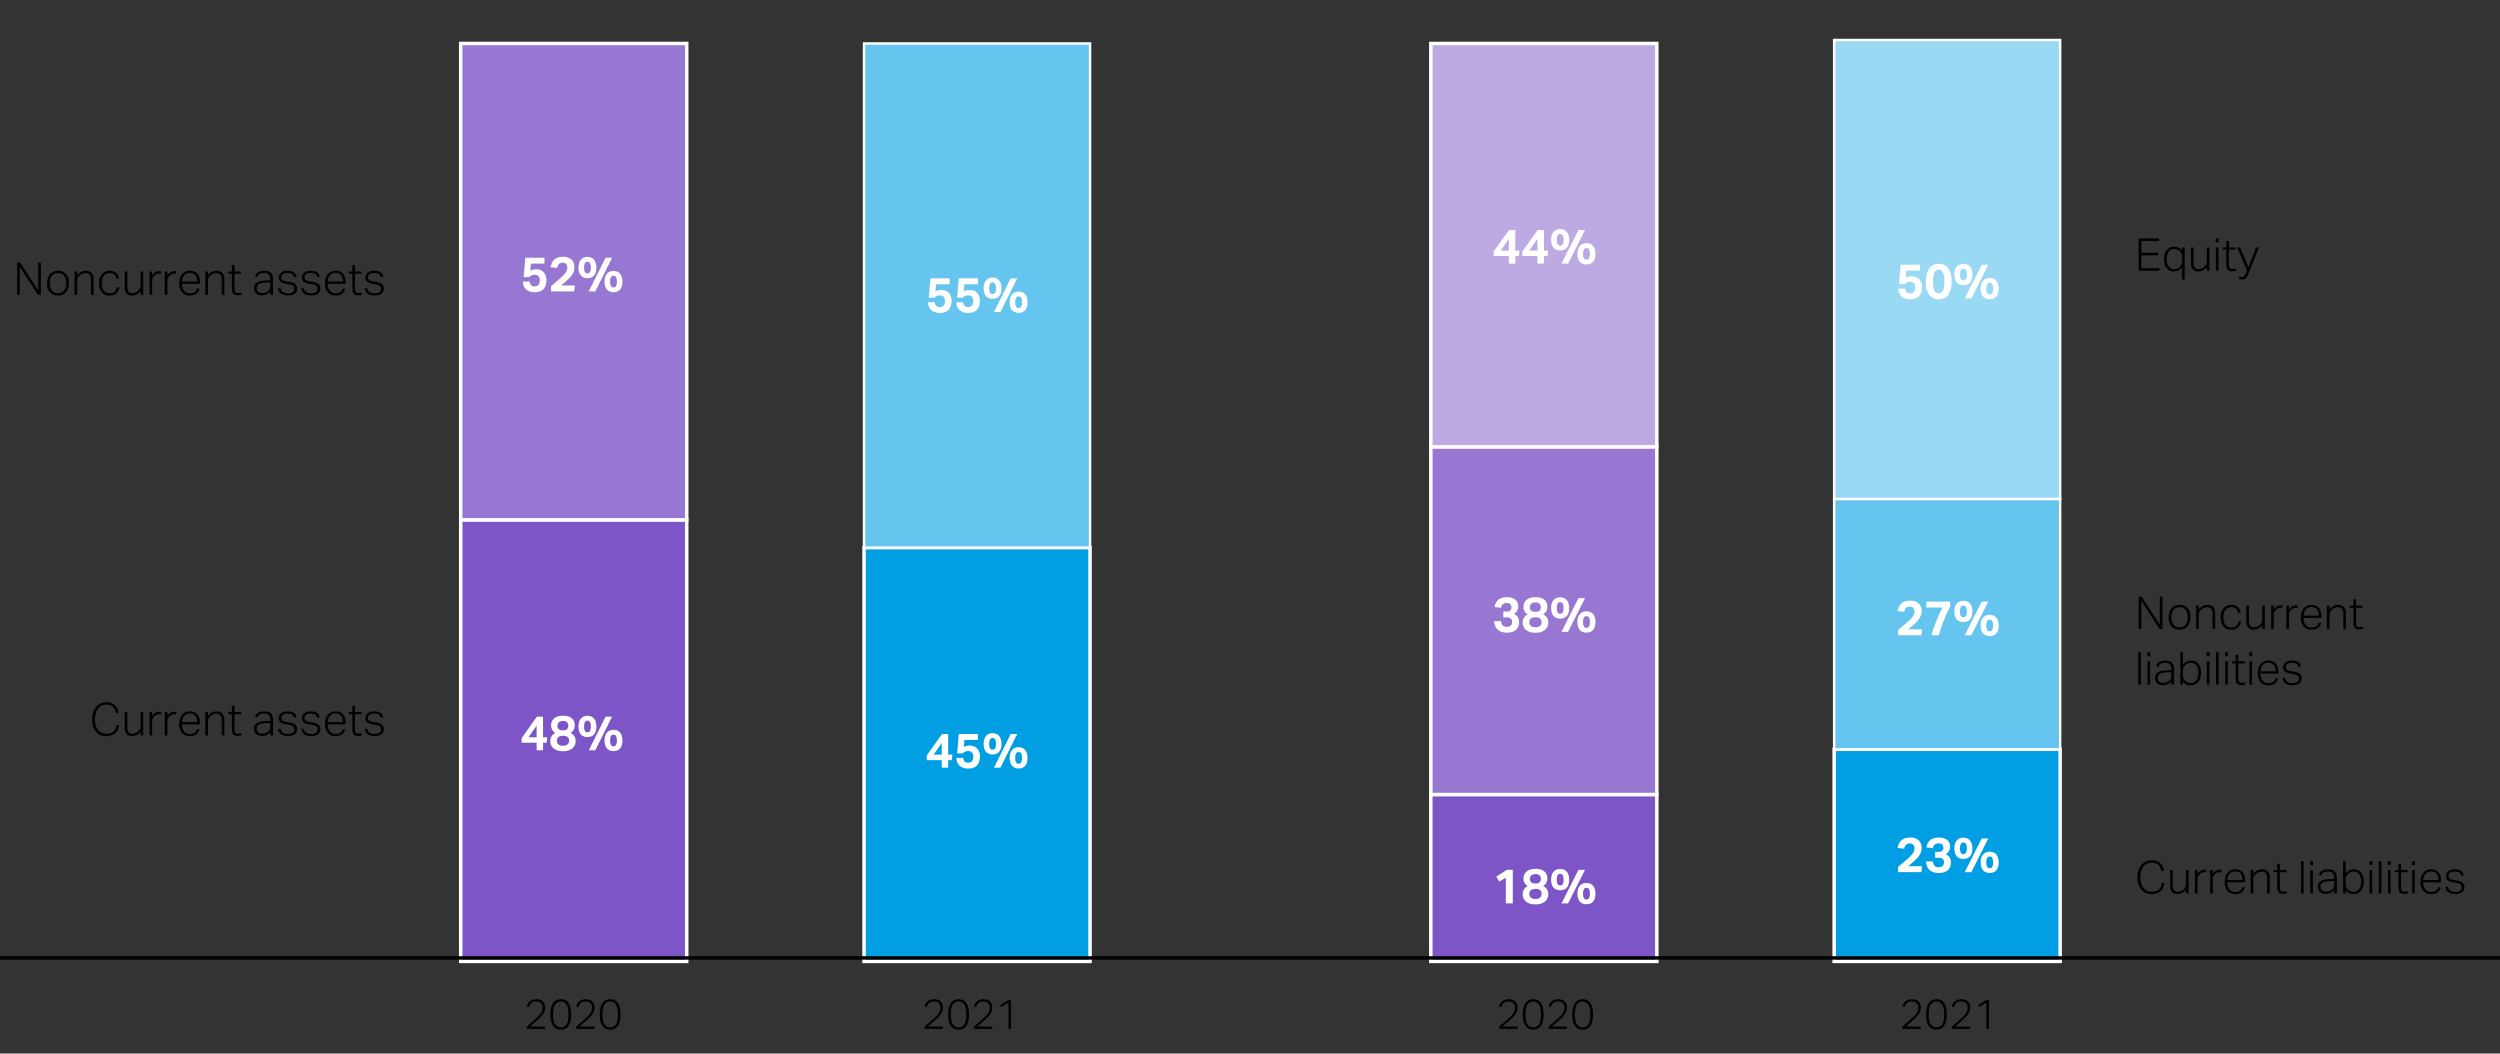
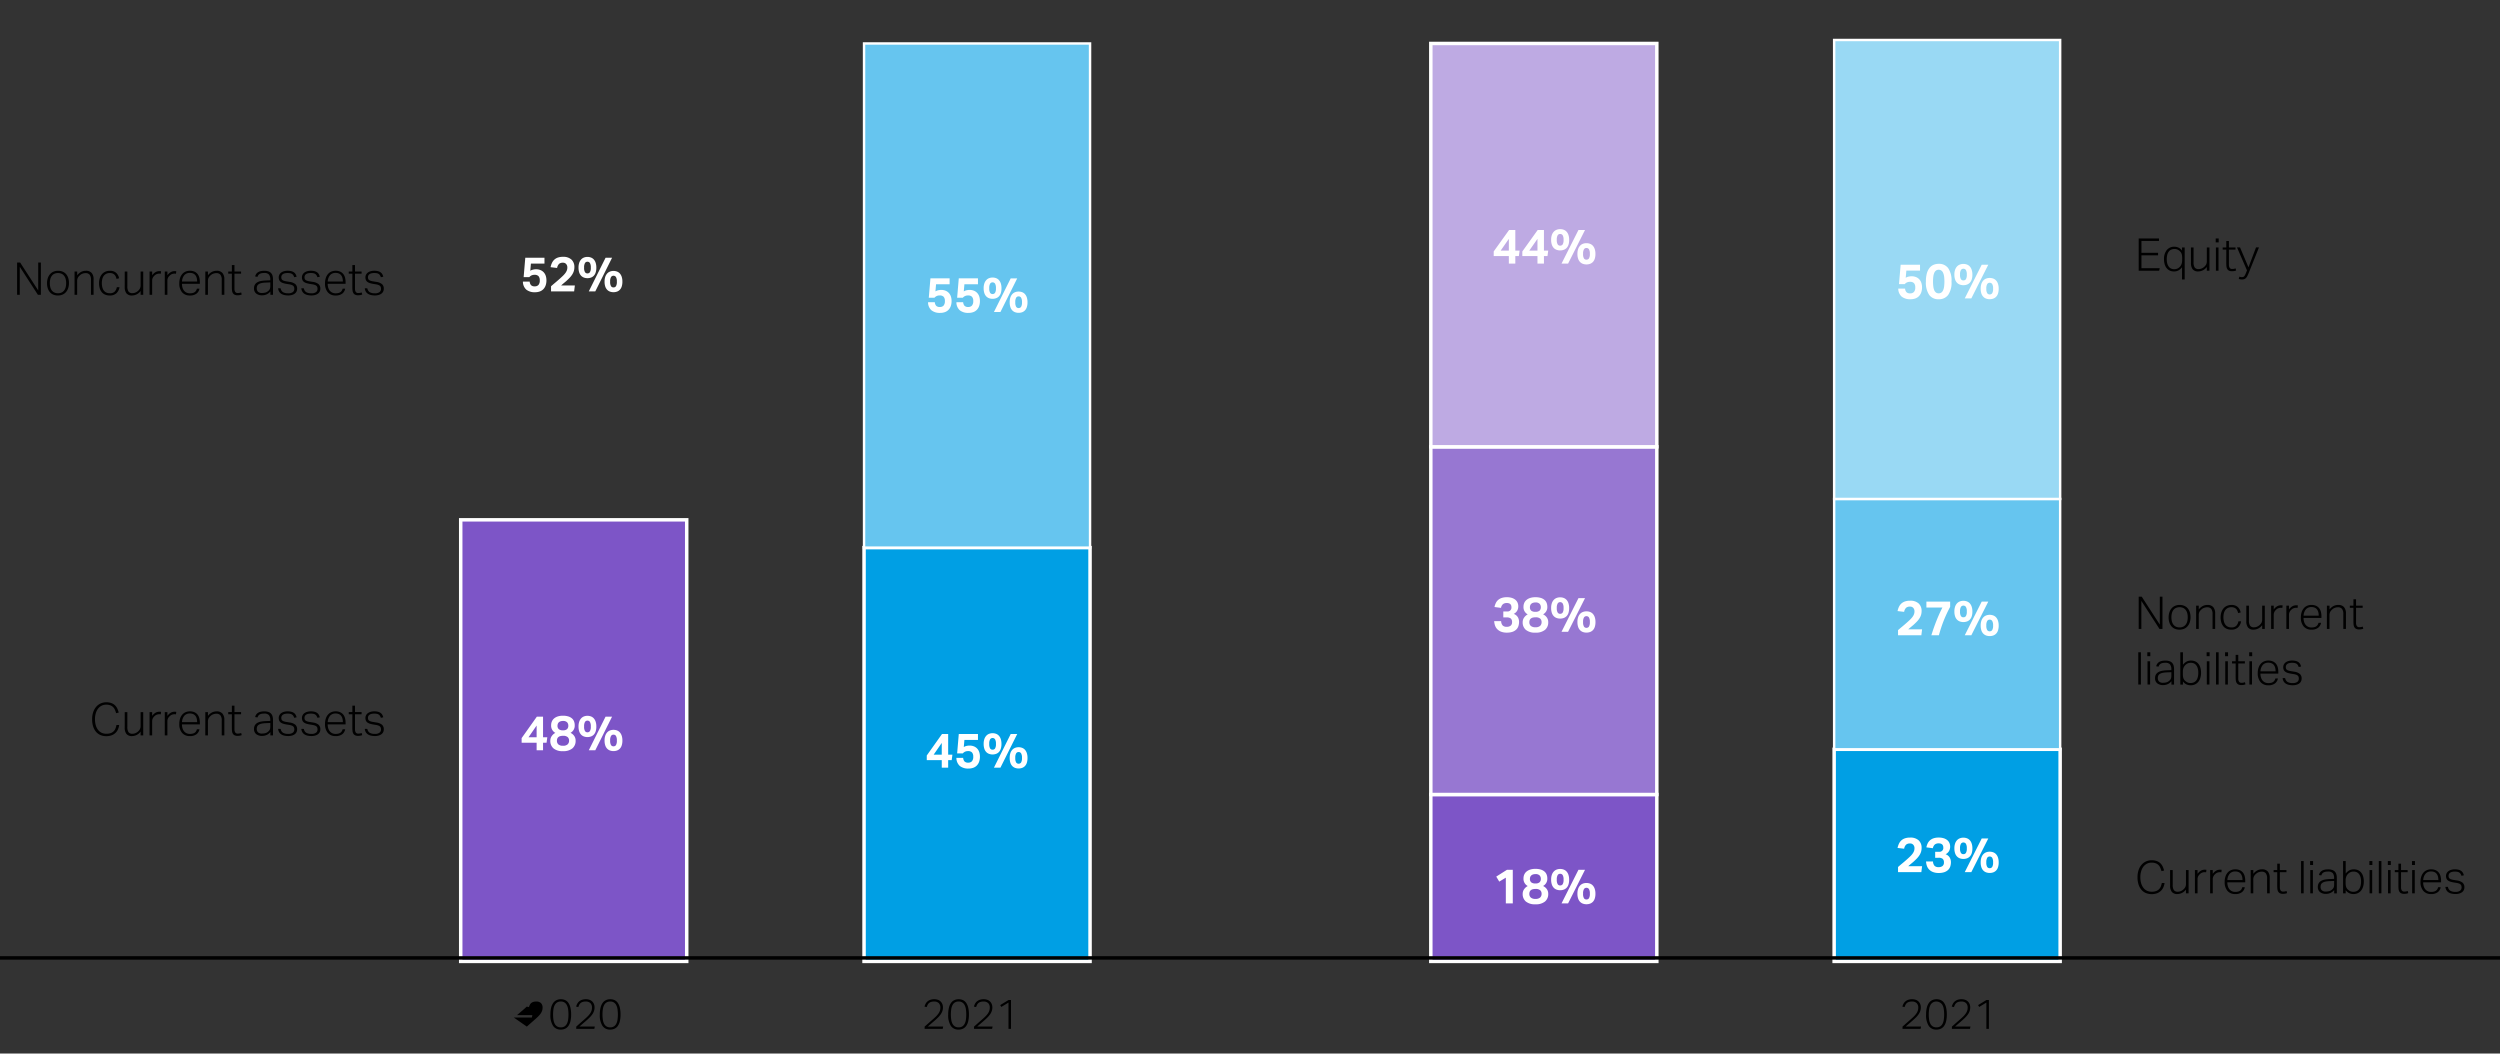
<svg xmlns="http://www.w3.org/2000/svg" width="719" height="303" viewBox="0 0 719 303">
  <rect x="0" y="0" width="719" height="303" fill="#333333" stroke="none" />
  <g data-name="Grafik" stroke-miterlimit="10">
    <path fill="#7d55c7" stroke="#fff" d="M132.5 149.5h65v127h-65z" />
    <path fill="#009fe4" stroke="#fff" d="M248.5 157.5h65v119h-65z" />
    <path fill="#7d55c7" stroke="#fff" d="M411.5 228.5h65v48h-65z" />
    <path fill="#009fe4" stroke="#fff" d="M527.5 215.5h65v61h-65z" />
-     <path fill="#9777d2" stroke="#fff" d="M132.5 12.5h65v137h-65z" />
    <path fill="#66c5ef" stroke="#fff" stroke-width=".7" d="M248.5 12.5h65v145h-65z" />
    <path fill="#9777d2" stroke="#fff" d="M411.5 128.5h65v100h-65z" />
    <path fill="#66c5ef" stroke="#fff" stroke-width=".7" d="M527.5 143.5h65v72h-65z" />
    <path fill="#beaae3" stroke="#fff" d="M411.5 12.5h65v116h-65z" />
    <path fill="#99d9f4" stroke="#fff" stroke-width=".7" d="M527.5 11.5h65v132h-65z" />
    <path fill="none" stroke="#000" d="M-2 275.5h724" />
  </g>
  <g data-name="EN">
    <path d="M4.92 75.5h.871l5.2 8.034V75.5h.767v9.282H10.9l-5.213-8.06v8.06H4.92zM16.646 84.986a3.348 3.348 0 01-1.32-.247 2.628 2.628 0 01-.975-.709 3.242 3.242 0 01-.611-1.111 4.636 4.636 0 01-.214-1.456 4.575 4.575 0 01.227-1.483 3.352 3.352 0 01.637-1.13 2.766 2.766 0 01.995-.722 3.268 3.268 0 011.313-.253 3.34 3.34 0 011.313.247 2.661 2.661 0 01.989.708 3.192 3.192 0 01.617 1.112 4.583 4.583 0 01.215 1.443 4.679 4.679 0 01-.221 1.482A3.336 3.336 0 0118.979 84a2.7 2.7 0 01-1 .728 3.348 3.348 0 01-1.333.258zm.026-.65a2.328 2.328 0 001.078-.228 2.052 2.052 0 00.729-.618 2.587 2.587 0 00.416-.922 4.915 4.915 0 00.13-1.157 4.715 4.715 0 00-.13-1.125 2.59 2.59 0 00-.416-.916 2.063 2.063 0 00-.729-.618 2.661 2.661 0 00-2.151 0 1.992 1.992 0 00-.728.618 2.634 2.634 0 00-.409.916 4.72 4.72 0 00-.13 1.138 4.806 4.806 0 00.13 1.144 2.631 2.631 0 00.409.922 1.983 1.983 0 00.728.618 2.344 2.344 0 001.073.228zM21.443 78.083h.757v1.092a3.488 3.488 0 011.163-.995 2.947 2.947 0 011.32-.305 2.109 2.109 0 011.69.636 2.7 2.7 0 01.546 1.808v4.459h-.754v-4.251a2.408 2.408 0 00-.377-1.515 1.458 1.458 0 00-1.2-.461 2.567 2.567 0 00-.826.149 2.2 2.2 0 00-.786.475 2.544 2.544 0 00-.585.7 2.068 2.068 0 00-.2.982v3.926h-.754zM34.365 82.594a2.952 2.952 0 01-.9 1.761 2.752 2.752 0 01-1.911.631 3.33 3.33 0 01-1.3-.241 2.516 2.516 0 01-.963-.7 3.218 3.218 0 01-.6-1.111 4.8 4.8 0 01-.208-1.469 4.69 4.69 0 01.22-1.483 3.346 3.346 0 01.624-1.13 2.718 2.718 0 01.982-.722 3.225 3.225 0 011.307-.253 2.607 2.607 0 011.761.565 2.743 2.743 0 01.865 1.592l-.728.183a3.267 3.267 0 00-.221-.676 1.828 1.828 0 00-.364-.533 1.579 1.579 0 00-.553-.351 2.143 2.143 0 00-.786-.13 2.238 2.238 0 00-1.04.221 2.038 2.038 0 00-.715.6 2.491 2.491 0 00-.416.917 5.175 5.175 0 000 2.314 2.7 2.7 0 00.4.923 1.906 1.906 0 00.708.611 2.293 2.293 0 001.047.221 1.882 1.882 0 001.423-.475 2.5 2.5 0 00.6-1.267zM35.872 78.083h.754v4.25a2.655 2.655 0 00.332 1.515 1.3 1.3 0 001.137.462 2.219 2.219 0 00.806-.156 2.634 2.634 0 00.767-.468 2.67 2.67 0 00.572-.7 2.061 2.061 0 00.2-.981v-3.922h.754v6.7h-.754v-1.097a3.079 3.079 0 01-2.44 1.3 1.968 1.968 0 01-1.638-.624 2.885 2.885 0 01-.494-1.82zM43.01 78.083h.754v1.092a3.049 3.049 0 01.923-.884 2.109 2.109 0 011.105-.312c.095 0 .184 0 .266.006a2.155 2.155 0 01.267.033l-.092.715a2.6 2.6 0 00-.428-.039 2.072 2.072 0 00-.689.123 1.849 1.849 0 00-.663.423 2.142 2.142 0 00-.5.63 1.874 1.874 0 00-.194.878v4.03h-.749zM47.391 78.083h.754v1.092a3.058 3.058 0 01.922-.884 2.114 2.114 0 011.1-.312c.1 0 .184 0 .267.006a2.155 2.155 0 01.267.033l-.092.715a2.624 2.624 0 00-.428-.039 2.068 2.068 0 00-.689.123 1.861 1.861 0 00-.664.423 2.156 2.156 0 00-.494.63 1.862 1.862 0 00-.194.878v4.03h-.754zM57.361 83.023a2.279 2.279 0 01-.832 1.417 3 3 0 01-1.924.546 2.8 2.8 0 01-2.242-.93 3.788 3.788 0 01-.8-2.554 4.872 4.872 0 01.228-1.56 3.244 3.244 0 01.637-1.138 2.662 2.662 0 01.962-.7 3.082 3.082 0 011.215-.234 3.134 3.134 0 011.326.253 2.412 2.412 0 01.891.689 2.784 2.784 0 01.5 1.034 5.077 5.077 0 01.157 1.287v.481h-5.148a3.9 3.9 0 00.142 1.072 2.544 2.544 0 00.429.871 2.058 2.058 0 00.715.585 2.18 2.18 0 00.988.215 3.246 3.246 0 00.858-.1 1.676 1.676 0 00.585-.279 1.428 1.428 0 00.371-.423 2.182 2.182 0 00.214-.539zm-.661-2.054a4.057 4.057 0 00-.116-1 2.24 2.24 0 00-.365-.787 1.629 1.629 0 00-.65-.514 2.326 2.326 0 00-.962-.181 2.06 2.06 0 00-1.56.611 3.046 3.046 0 00-.7 1.872zM59.051 78.083h.754v1.092a3.491 3.491 0 011.164-.995 2.94 2.94 0 011.319-.305 2.107 2.107 0 011.69.636 2.7 2.7 0 01.546 1.808v4.459h-.754v-4.251a2.4 2.4 0 00-.377-1.515 1.457 1.457 0 00-1.2-.461 2.557 2.557 0 00-.825.149 2.2 2.2 0 00-.787.475 2.562 2.562 0 00-.585.7 2.068 2.068 0 00-.2.982v3.926h-.754zM66.682 78.707h-1.04v-.624h1.04v-1.846h.754v1.846h1.9v.624h-1.9v4.381a1.588 1.588 0 00.208.838.78.78 0 00.728.345 2.729 2.729 0 00.572-.052 3.616 3.616 0 00.416-.117l.156.611a3.065 3.065 0 01-1.209.208 1.754 1.754 0 01-.9-.2 1.261 1.261 0 01-.488-.514 2.02 2.02 0 01-.2-.734q-.039-.417-.039-.871zM77.758 83.829a3.289 3.289 0 01-.4.409 2.772 2.772 0 01-.533.358 3.042 3.042 0 01-.656.247 3.226 3.226 0 01-.787.091 2.634 2.634 0 01-1.69-.507 1.811 1.811 0 01-.637-1.508 1.958 1.958 0 01.286-1.106 2.006 2.006 0 01.761-.675 3.526 3.526 0 011.078-.345 10.483 10.483 0 011.255-.123l1.3-.052v-.208a2.222 2.222 0 00-.383-1.443 1.721 1.721 0 00-1.372-.456 3.589 3.589 0 00-.812.079 1.662 1.662 0 00-.553.227 1.234 1.234 0 00-.351.351 1.525 1.525 0 00-.195.449l-.689-.1q.365-1.638 2.626-1.638a3.59 3.59 0 011.183.169 1.858 1.858 0 01.773.487 1.9 1.9 0 01.423.78 3.908 3.908 0 01.13 1.06v4.407h-.754zm-.013-2.613l-1.235.052a7.258 7.258 0 00-1.261.136 2.5 2.5 0 00-.819.312 1.192 1.192 0 00-.449.494 1.649 1.649 0 00-.136.7 1.386 1.386 0 00.344.981 1.6 1.6 0 001.2.371 3.782 3.782 0 00.852-.1 1.7 1.7 0 00.695-.318 2.792 2.792 0 00.383-.325 1.462 1.462 0 00.247-.345 1.414 1.414 0 00.137-.422 3.36 3.36 0 00.039-.546zM80.722 82.919a1.552 1.552 0 00.663 1.105 2.809 2.809 0 001.482.325 2.056 2.056 0 001.378-.364 1.179 1.179 0 00.4-.91 1.773 1.773 0 00-.051-.436.889.889 0 00-.2-.37 1.161 1.161 0 00-.429-.286 3.466 3.466 0 00-.721-.2l-.819-.131a7.6 7.6 0 01-.956-.22 2.4 2.4 0 01-.715-.345 1.386 1.386 0 01-.442-.533 1.84 1.84 0 01-.149-.786 1.645 1.645 0 01.2-.8 1.763 1.763 0 01.533-.6 2.549 2.549 0 01.8-.37 3.644 3.644 0 011-.13 4.122 4.122 0 011.15.136 2.187 2.187 0 01.754.371 1.7 1.7 0 01.455.545 3.177 3.177 0 01.254.664l-.689.143a2.867 2.867 0 00-.241-.527 1.269 1.269 0 00-.344-.377 1.507 1.507 0 00-.52-.227 3.95 3.95 0 00-1.651.019 1.594 1.594 0 00-.566.267.949.949 0 00-.305.39 1.177 1.177 0 00-.091.455 1.568 1.568 0 00.052.422.694.694 0 00.208.332 1.342 1.342 0 00.435.247 4.218 4.218 0 00.735.182l1.027.169a3.233 3.233 0 011.573.63 1.716 1.716 0 01.52 1.372 1.752 1.752 0 01-.163.741 1.662 1.662 0 01-.481.6 2.416 2.416 0 01-.8.4 3.715 3.715 0 01-1.105.15 5.061 5.061 0 01-1.125-.117 2.719 2.719 0 01-.89-.364 1.948 1.948 0 01-.611-.637 2.232 2.232 0 01-.287-.949zM87.4 82.919a1.552 1.552 0 00.663 1.105 2.811 2.811 0 001.482.325 2.056 2.056 0 001.378-.364 1.179 1.179 0 00.4-.91 1.772 1.772 0 00-.052-.436.889.889 0 00-.2-.37 1.153 1.153 0 00-.429-.286 3.466 3.466 0 00-.721-.2l-.819-.131a7.638 7.638 0 01-.956-.22 2.385 2.385 0 01-.714-.345 1.38 1.38 0 01-.443-.533 1.856 1.856 0 01-.149-.786 1.645 1.645 0 01.2-.8 1.763 1.763 0 01.533-.6 2.544 2.544 0 01.8-.37 3.631 3.631 0 01.994-.13 4.122 4.122 0 011.15.136 2.187 2.187 0 01.754.371 1.713 1.713 0 01.456.545 3.231 3.231 0 01.253.664l-.689.143a2.867 2.867 0 00-.241-.527 1.269 1.269 0 00-.344-.377 1.507 1.507 0 00-.52-.227 3.95 3.95 0 00-1.651.019 1.594 1.594 0 00-.566.267.949.949 0 00-.3.39 1.177 1.177 0 00-.091.455 1.568 1.568 0 00.052.422.694.694 0 00.208.332 1.337 1.337 0 00.436.247 4.2 4.2 0 00.734.182l1.027.169a3.233 3.233 0 011.573.63 1.716 1.716 0 01.52 1.372 1.752 1.752 0 01-.163.741 1.662 1.662 0 01-.481.6 2.416 2.416 0 01-.8.4 3.715 3.715 0 01-1.105.15 5.061 5.061 0 01-1.125-.117 2.719 2.719 0 01-.89-.364 1.959 1.959 0 01-.611-.637 2.217 2.217 0 01-.286-.949zM99.272 83.023a2.279 2.279 0 01-.832 1.417 2.994 2.994 0 01-1.923.546 2.8 2.8 0 01-2.243-.93 3.788 3.788 0 01-.8-2.554 4.874 4.874 0 01.227-1.56 3.26 3.26 0 01.637-1.138 2.67 2.67 0 01.962-.7 3.083 3.083 0 011.216-.234 3.126 3.126 0 011.325.253 2.4 2.4 0 01.891.689 2.784 2.784 0 01.5 1.034 5.077 5.077 0 01.157 1.287v.481h-5.147a3.9 3.9 0 00.142 1.072 2.562 2.562 0 00.429.871 2.058 2.058 0 00.715.585 2.184 2.184 0 00.989.215 3.252 3.252 0 00.858-.1 1.679 1.679 0 00.584-.279 1.428 1.428 0 00.371-.423 2.182 2.182 0 00.214-.539zm-.663-2.054a4.057 4.057 0 00-.116-1 2.222 2.222 0 00-.365-.787 1.633 1.633 0 00-.649-.514 2.333 2.333 0 00-.962-.181 2.057 2.057 0 00-1.56.611 3.046 3.046 0 00-.7 1.872zM101.34 78.707h-1.04v-.624h1.04v-1.846h.754v1.846h1.9v.624h-1.9v4.381a1.588 1.588 0 00.208.838.779.779 0 00.728.345 2.729 2.729 0 00.572-.052 3.675 3.675 0 00.416-.117l.156.611a3.075 3.075 0 01-1.209.208 1.751 1.751 0 01-.9-.2 1.255 1.255 0 01-.488-.514 2.02 2.02 0 01-.2-.734q-.039-.417-.039-.871zM105.655 82.919a1.555 1.555 0 00.663 1.105 2.814 2.814 0 001.482.325 2.054 2.054 0 001.378-.364 1.176 1.176 0 00.4-.91 1.726 1.726 0 00-.052-.436.886.886 0 00-.2-.37 1.161 1.161 0 00-.429-.286 3.477 3.477 0 00-.722-.2l-.819-.131a7.62 7.62 0 01-.955-.22 2.391 2.391 0 01-.715-.345 1.377 1.377 0 01-.442-.533 1.84 1.84 0 01-.15-.786 1.634 1.634 0 01.2-.8 1.76 1.76 0 01.532-.6 2.554 2.554 0 01.8-.37 3.636 3.636 0 01.994-.13 4.125 4.125 0 011.151.136 2.2 2.2 0 01.754.371 1.709 1.709 0 01.455.545 3.175 3.175 0 01.253.664l-.689.143a2.8 2.8 0 00-.24-.527 1.269 1.269 0 00-.344-.377 1.516 1.516 0 00-.52-.227 3.954 3.954 0 00-1.652.019 1.589 1.589 0 00-.565.267.949.949 0 00-.305.39 1.16 1.16 0 00-.092.455 1.568 1.568 0 00.052.422.7.7 0 00.208.332 1.337 1.337 0 00.436.247 4.227 4.227 0 00.734.182l1.027.169a3.233 3.233 0 011.573.63 1.713 1.713 0 01.521 1.372 1.752 1.752 0 01-.163.741 1.662 1.662 0 01-.481.6 2.411 2.411 0 01-.8.4 3.715 3.715 0 01-1.105.15 5.058 5.058 0 01-1.124-.117 2.7 2.7 0 01-.89-.364 1.951 1.951 0 01-.612-.637 2.231 2.231 0 01-.286-.949zM34.273 208.515a4.442 4.442 0 01-.357 1.275 3.207 3.207 0 01-.722 1.013 3.274 3.274 0 01-1.105.676 4.221 4.221 0 01-1.507.247 4.281 4.281 0 01-1.658-.311 3.452 3.452 0 01-1.287-.93 4.375 4.375 0 01-.839-1.521 6.652 6.652 0 01-.3-2.087 6.3 6.3 0 01.325-2.112 4.53 4.53 0 01.877-1.534 3.659 3.659 0 011.287-.936 3.9 3.9 0 011.567-.319 4.275 4.275 0 011.456.222 2.961 2.961 0 011.033.617 3.115 3.115 0 01.683.942 6.181 6.181 0 01.416 1.183l-.754.169a5.621 5.621 0 00-.358-1.026 2.5 2.5 0 00-.546-.768 2.282 2.282 0 00-.8-.481 3.362 3.362 0 00-1.131-.168 2.911 2.911 0 00-1.366.312 2.975 2.975 0 00-1.014.87 4.1 4.1 0 00-.636 1.326 6.021 6.021 0 00-.222 1.677 6.192 6.192 0 00.215 1.684 4.078 4.078 0 00.624 1.319 2.806 2.806 0 001.02.865 3.1 3.1 0 001.405.305 3.7 3.7 0 001.267-.188 2.245 2.245 0 00.845-.527 2.448 2.448 0 00.52-.8 4.785 4.785 0 00.28-1zM35.872 204.8h.754v4.251a2.659 2.659 0 00.332 1.515 1.3 1.3 0 001.137.461 2.219 2.219 0 00.806-.156 2.634 2.634 0 00.767-.468 2.667 2.667 0 00.572-.695 2.066 2.066 0 00.2-.982V204.8h.754v6.695h-.754V210.4a3.076 3.076 0 01-2.44 1.3 1.968 1.968 0 01-1.638-.624 2.883 2.883 0 01-.494-1.82zM43.01 204.8h.754v1.092a3.061 3.061 0 01.923-.884 2.109 2.109 0 011.105-.312c.095 0 .184 0 .266.007a2.142 2.142 0 01.267.032l-.092.716a2.507 2.507 0 00-.428-.04 2.074 2.074 0 00-.689.124 1.86 1.86 0 00-.663.422 2.16 2.16 0 00-.5.631 1.872 1.872 0 00-.194.877v4.03h-.749zM47.391 204.8h.754v1.092a3.07 3.07 0 01.922-.884 2.114 2.114 0 011.1-.312c.1 0 .184 0 .267.007a2.142 2.142 0 01.267.032l-.092.716a2.525 2.525 0 00-.428-.04 2.07 2.07 0 00-.689.124 1.872 1.872 0 00-.664.422 2.173 2.173 0 00-.494.631 1.86 1.86 0 00-.194.877v4.03h-.754zM57.361 209.738a2.279 2.279 0 01-.832 1.417 3 3 0 01-1.924.545 2.8 2.8 0 01-2.242-.929 3.79 3.79 0 01-.8-2.554 4.883 4.883 0 01.228-1.561 3.249 3.249 0 01.637-1.137 2.653 2.653 0 01.962-.7 3.082 3.082 0 011.215-.234 3.133 3.133 0 011.326.254 2.412 2.412 0 01.891.689 2.787 2.787 0 01.5 1.033 5.09 5.09 0 01.157 1.288v.48h-5.148a3.9 3.9 0 00.142 1.073 2.544 2.544 0 00.429.871 2.058 2.058 0 00.715.585 2.18 2.18 0 00.988.214 3.25 3.25 0 00.858-.1 1.659 1.659 0 00.585-.28 1.413 1.413 0 00.371-.422 2.182 2.182 0 00.214-.539zm-.663-2.055a4.069 4.069 0 00-.116-1 2.243 2.243 0 00-.365-.786 1.629 1.629 0 00-.65-.514 2.326 2.326 0 00-.962-.182 2.06 2.06 0 00-1.56.612 3.045 3.045 0 00-.7 1.871zM59.051 204.8h.754v1.092a3.5 3.5 0 011.164-.994 2.928 2.928 0 011.319-.306 2.108 2.108 0 011.69.637 2.7 2.7 0 01.546 1.807v4.459h-.754v-4.251a2.4 2.4 0 00-.377-1.514 1.454 1.454 0 00-1.2-.462 2.533 2.533 0 00-.825.15 2.209 2.209 0 00-.787.474 2.58 2.58 0 00-.585.7 2.061 2.061 0 00-.2.981v3.926h-.754zM66.682 205.421h-1.04v-.621h1.04v-1.846h.754v1.846h1.9v.624h-1.9v4.376a1.592 1.592 0 00.208.839.779.779 0 00.728.344 2.664 2.664 0 00.572-.052 3.253 3.253 0 00.416-.117l.156.611a3.281 3.281 0 01-.474.143 3.325 3.325 0 01-.735.065 1.743 1.743 0 01-.9-.195 1.259 1.259 0 01-.488-.513 2.02 2.02 0 01-.2-.735q-.039-.416-.039-.87zM77.758 210.543a3.227 3.227 0 01-.4.41 2.819 2.819 0 01-.533.358 2.989 2.989 0 01-.656.246 3.178 3.178 0 01-.787.091 2.634 2.634 0 01-1.69-.507 1.809 1.809 0 01-.637-1.507 1.955 1.955 0 01.286-1.106 2 2 0 01.761-.675 3.526 3.526 0 011.078-.345 10.483 10.483 0 011.255-.123l1.3-.052v-.208a2.227 2.227 0 00-.383-1.444 1.724 1.724 0 00-1.372-.455 3.6 3.6 0 00-.812.078 1.642 1.642 0 00-.553.228 1.234 1.234 0 00-.351.351 1.525 1.525 0 00-.195.449l-.689-.1q.365-1.64 2.626-1.639a3.588 3.588 0 011.183.17 1.858 1.858 0 01.773.487 1.9 1.9 0 01.423.78 3.906 3.906 0 01.13 1.059v4.407h-.754zm-.013-2.613l-1.235.052a7.248 7.248 0 00-1.261.137 2.5 2.5 0 00-.819.312 1.186 1.186 0 00-.449.494 1.647 1.647 0 00-.136.695 1.387 1.387 0 00.344.982 1.6 1.6 0 001.2.37 3.781 3.781 0 00.852-.1 1.687 1.687 0 00.695-.319 2.724 2.724 0 00.383-.325 1.457 1.457 0 00.247-.344 1.429 1.429 0 00.137-.423 3.36 3.36 0 00.039-.546zM80.722 209.634a1.552 1.552 0 00.663 1.105 2.81 2.81 0 001.482.324 2.051 2.051 0 001.378-.364 1.175 1.175 0 00.4-.909 1.773 1.773 0 00-.051-.436.9.9 0 00-.2-.371 1.16 1.16 0 00-.429-.285 3.4 3.4 0 00-.721-.2l-.819-.13a7.418 7.418 0 01-.956-.221 2.378 2.378 0 01-.715-.344 1.386 1.386 0 01-.442-.533 1.84 1.84 0 01-.149-.786 1.645 1.645 0 01.2-.8 1.754 1.754 0 01.533-.6 2.572 2.572 0 01.8-.371 3.683 3.683 0 011-.13 4.118 4.118 0 011.15.137 2.186 2.186 0 01.754.37 1.7 1.7 0 01.455.546 3.19 3.19 0 01.254.663l-.689.143a2.887 2.887 0 00-.241-.526 1.269 1.269 0 00-.344-.377 1.508 1.508 0 00-.52-.228 3.973 3.973 0 00-1.651.02 1.594 1.594 0 00-.566.267.952.952 0 00-.305.389 1.181 1.181 0 00-.091.455 1.581 1.581 0 00.052.423.686.686 0 00.208.331 1.306 1.306 0 00.435.247 4.129 4.129 0 00.735.182l1.027.17a3.233 3.233 0 011.573.63 1.715 1.715 0 01.52 1.371 1.748 1.748 0 01-.163.741 1.657 1.657 0 01-.481.6 2.435 2.435 0 01-.8.4 3.75 3.75 0 01-1.105.149 5.061 5.061 0 01-1.125-.117 2.7 2.7 0 01-.89-.364 1.936 1.936 0 01-.611-.636 2.232 2.232 0 01-.287-.949zM87.4 209.634a1.552 1.552 0 00.663 1.105 2.812 2.812 0 001.482.324 2.051 2.051 0 001.378-.364 1.176 1.176 0 00.4-.909 1.772 1.772 0 00-.052-.436.9.9 0 00-.2-.371 1.152 1.152 0 00-.429-.285 3.4 3.4 0 00-.721-.2l-.819-.13a7.457 7.457 0 01-.956-.221 2.36 2.36 0 01-.714-.344 1.38 1.38 0 01-.443-.533 1.856 1.856 0 01-.149-.786 1.645 1.645 0 01.2-.8 1.754 1.754 0 01.533-.6 2.567 2.567 0 01.8-.371 3.67 3.67 0 01.994-.13 4.118 4.118 0 011.15.137 2.186 2.186 0 01.754.37 1.716 1.716 0 01.456.546 3.244 3.244 0 01.253.663l-.689.143a2.887 2.887 0 00-.241-.526 1.269 1.269 0 00-.344-.377 1.508 1.508 0 00-.52-.228 3.973 3.973 0 00-1.651.02 1.594 1.594 0 00-.566.267.952.952 0 00-.3.389 1.181 1.181 0 00-.091.455 1.581 1.581 0 00.052.423.686.686 0 00.208.331 1.3 1.3 0 00.436.247 4.115 4.115 0 00.734.182l1.027.17a3.233 3.233 0 011.573.63 1.715 1.715 0 01.52 1.371 1.748 1.748 0 01-.163.741 1.657 1.657 0 01-.481.6 2.435 2.435 0 01-.8.4 3.75 3.75 0 01-1.105.149 5.061 5.061 0 01-1.125-.117 2.7 2.7 0 01-.89-.364 1.946 1.946 0 01-.611-.636 2.217 2.217 0 01-.286-.949zM99.272 209.738a2.279 2.279 0 01-.832 1.417 2.994 2.994 0 01-1.923.545 2.8 2.8 0 01-2.243-.929 3.79 3.79 0 01-.8-2.554 4.884 4.884 0 01.227-1.561 3.264 3.264 0 01.637-1.137 2.661 2.661 0 01.962-.7 3.083 3.083 0 011.216-.234 3.125 3.125 0 011.325.254 2.4 2.4 0 01.891.689 2.787 2.787 0 01.5 1.033 5.09 5.09 0 01.157 1.288v.48h-5.147a3.9 3.9 0 00.142 1.073 2.562 2.562 0 00.429.871 2.058 2.058 0 00.715.585 2.184 2.184 0 00.989.214 3.255 3.255 0 00.858-.1 1.663 1.663 0 00.584-.28 1.413 1.413 0 00.371-.422 2.182 2.182 0 00.214-.539zm-.663-2.055a4.069 4.069 0 00-.116-1 2.226 2.226 0 00-.365-.786 1.633 1.633 0 00-.649-.514 2.332 2.332 0 00-.962-.182 2.057 2.057 0 00-1.56.612 3.045 3.045 0 00-.7 1.871zM101.34 205.421h-1.04v-.621h1.04v-1.846h.754v1.846h1.9v.624h-1.9v4.376a1.592 1.592 0 00.208.839.778.778 0 00.728.344 2.664 2.664 0 00.572-.052 3.3 3.3 0 00.416-.117l.156.611a3.259 3.259 0 01-.475.143 3.309 3.309 0 01-.734.065 1.741 1.741 0 01-.9-.195 1.252 1.252 0 01-.488-.513 2.02 2.02 0 01-.2-.735q-.039-.416-.039-.87zM105.655 209.634a1.555 1.555 0 00.663 1.105 2.815 2.815 0 001.482.324 2.049 2.049 0 001.378-.364 1.173 1.173 0 00.4-.909 1.726 1.726 0 00-.052-.436.9.9 0 00-.2-.371 1.16 1.16 0 00-.429-.285 3.41 3.41 0 00-.722-.2l-.819-.13a7.44 7.44 0 01-.955-.221 2.366 2.366 0 01-.715-.344 1.377 1.377 0 01-.442-.533 1.84 1.84 0 01-.15-.786 1.634 1.634 0 01.2-.8 1.751 1.751 0 01.532-.6 2.578 2.578 0 01.8-.371 3.675 3.675 0 01.994-.13 4.121 4.121 0 011.151.137 2.195 2.195 0 01.754.37 1.713 1.713 0 01.455.546 3.187 3.187 0 01.253.663l-.689.143a2.821 2.821 0 00-.24-.526 1.269 1.269 0 00-.344-.377 1.516 1.516 0 00-.52-.228 3.978 3.978 0 00-1.652.02 1.589 1.589 0 00-.565.267.952.952 0 00-.305.389 1.164 1.164 0 00-.092.455 1.581 1.581 0 00.052.423.694.694 0 00.208.331 1.3 1.3 0 00.436.247 4.137 4.137 0 00.734.182l1.027.17a3.233 3.233 0 011.573.63 1.713 1.713 0 01.521 1.371 1.748 1.748 0 01-.163.741 1.657 1.657 0 01-.481.6 2.43 2.43 0 01-.8.4 3.75 3.75 0 01-1.105.149 5.058 5.058 0 01-1.124-.117 2.68 2.68 0 01-.89-.364 1.939 1.939 0 01-.612-.636 2.231 2.231 0 01-.286-.949z" />
    <g>
      <path d="M615.086 68.578h5.837v.715h-5.044V72.7h4.785v.741h-4.785v3.692h5.266l-.183.728h-5.876zM627.554 76.859a3.422 3.422 0 01-.982.884 2.607 2.607 0 01-1.345.325 2.694 2.694 0 01-1.281-.286 2.569 2.569 0 01-.89-.767 3.308 3.308 0 01-.52-1.111 5.07 5.07 0 01-.169-1.32 4.043 4.043 0 01.8-2.671 2.72 2.72 0 012.2-.956 2.947 2.947 0 011.118.234 2.633 2.633 0 011.066.884v-.91h.766v9.217h-.766zm.039-2.613a5.235 5.235 0 00-.052-.786 2.644 2.644 0 00-.156-.585 1.553 1.553 0 00-.28-.449 3.14 3.14 0 00-.41-.377 2.239 2.239 0 00-.617-.338 2.158 2.158 0 00-.7-.1 2.325 2.325 0 00-.883.163 1.742 1.742 0 00-.7.513 2.576 2.576 0 00-.462.91 4.8 4.8 0 00-.169 1.365 4.289 4.289 0 00.189 1.372 2.516 2.516 0 00.488.884 1.668 1.668 0 00.669.467 2.126 2.126 0 00.748.137 2.618 2.618 0 00.721-.091 2.1 2.1 0 00.657-.338 2.26 2.26 0 00.7-.858 3.033 3.033 0 00.247-1.3zM630.114 71.165h.755v4.251a2.66 2.66 0 00.331 1.515 1.307 1.307 0 001.137.461 2.224 2.224 0 00.807-.156 2.695 2.695 0 001.338-1.163 2.068 2.068 0 00.2-.982v-3.926h.755v6.695h-.755v-1.092a3.074 3.074 0 01-2.43 1.3 1.97 1.97 0 01-1.639-.624 2.883 2.883 0 01-.494-1.82zM637.238 68.578h.858v1.131h-.858zm.053 2.587h.753v6.695h-.753zM640.28 71.789h-1.04v-.624h1.04v-1.846h.754v1.846h1.9v.624h-1.9v4.381a1.6 1.6 0 00.208.839.782.782 0 00.728.344 2.664 2.664 0 00.572-.052 3.253 3.253 0 00.416-.117l.156.611a3.281 3.281 0 01-.474.143 3.387 3.387 0 01-.735.065 1.746 1.746 0 01-.9-.195 1.262 1.262 0 01-.487-.513 2.006 2.006 0 01-.2-.735q-.039-.416-.039-.871zM644.05 79.563a2.01 2.01 0 00.332.1 1.7 1.7 0 00.37.039 1.239 1.239 0 00.39-.052.708.708 0 00.286-.189 1.536 1.536 0 00.241-.352 8.77 8.77 0 00.253-.555l.312-.8-2.873-6.6h.871l2.431 5.727 2.171-5.727h.845l-3.042 7.579q-.156.377-.318.683a2.453 2.453 0 01-.364.52 1.338 1.338 0 01-.475.325 1.74 1.74 0 01-.65.11 3.307 3.307 0 01-.5-.032 2.758 2.758 0 01-.462-.124z" />
    </g>
    <g>
      <path d="M615.086 171.6h.872l5.2 8.034V171.6h.766v9.282h-.858l-5.212-8.06v8.06h-.768zM626.812 181.09a3.322 3.322 0 01-1.319-.247 2.607 2.607 0 01-.975-.708 3.23 3.23 0 01-.611-1.112 4.626 4.626 0 01-.215-1.456 4.537 4.537 0 01.228-1.482 3.331 3.331 0 01.637-1.131 2.759 2.759 0 01.994-.721 3.271 3.271 0 011.313-.254 3.355 3.355 0 011.313.247 2.675 2.675 0 01.988.709 3.182 3.182 0 01.618 1.111 4.592 4.592 0 01.214 1.443 4.679 4.679 0 01-.221 1.482 3.332 3.332 0 01-.63 1.138 2.722 2.722 0 01-1 .728 3.356 3.356 0 01-1.334.253zm.026-.65a2.33 2.33 0 001.079-.227 2.051 2.051 0 00.728-.618 2.55 2.55 0 00.416-.923 4.857 4.857 0 00.13-1.157 4.662 4.662 0 00-.13-1.124 2.56 2.56 0 00-.416-.917 2.048 2.048 0 00-.728-.617 2.651 2.651 0 00-2.151 0 1.982 1.982 0 00-.728.617 2.64 2.64 0 00-.41.917 4.768 4.768 0 00-.13 1.137 4.846 4.846 0 00.13 1.144 2.63 2.63 0 00.41.923 1.984 1.984 0 00.728.618 2.339 2.339 0 001.072.227zM631.609 174.187h.754v1.092a3.5 3.5 0 011.164-.994 2.928 2.928 0 011.319-.306 2.108 2.108 0 011.69.637 2.7 2.7 0 01.546 1.807v4.459h-.754v-4.251a2.4 2.4 0 00-.377-1.514 1.454 1.454 0 00-1.2-.462 2.533 2.533 0 00-.825.15 2.209 2.209 0 00-.787.474 2.58 2.58 0 00-.585.7 2.061 2.061 0 00-.195.981v3.926h-.754zM644.531 178.7a2.955 2.955 0 01-.9 1.762 2.756 2.756 0 01-1.911.63 3.333 3.333 0 01-1.3-.24 2.523 2.523 0 01-.962-.7 3.208 3.208 0 01-.6-1.112 4.83 4.83 0 01-.208-1.469 4.679 4.679 0 01.221-1.482 3.307 3.307 0 01.624-1.131 2.721 2.721 0 01.981-.721 3.228 3.228 0 011.307-.254 2.61 2.61 0 011.762.566 2.748 2.748 0 01.864 1.592l-.728.182a3.227 3.227 0 00-.221-.676 1.8 1.8 0 00-.364-.533 1.594 1.594 0 00-.552-.351 2.169 2.169 0 00-.787-.13 2.251 2.251 0 00-1.04.221 2.06 2.06 0 00-.715.605 2.5 2.5 0 00-.416.916 5.214 5.214 0 000 2.314 2.714 2.714 0 00.4.923 1.892 1.892 0 00.709.611 2.279 2.279 0 001.046.221 1.882 1.882 0 001.424-.474 2.5 2.5 0 00.6-1.268zM646.039 174.187h.754v4.251a2.651 2.651 0 00.332 1.515 1.3 1.3 0 001.137.461 2.223 2.223 0 00.806-.156 2.7 2.7 0 001.339-1.163 2.068 2.068 0 00.195-.982v-3.926h.754v6.695h-.756v-1.092a3.077 3.077 0 01-2.431 1.3 1.967 1.967 0 01-1.638-.624 2.877 2.877 0 01-.494-1.82zM653.176 174.187h.754v1.092a3.073 3.073 0 01.923-.884 2.114 2.114 0 011.105-.312c.1 0 .184 0 .267.007a2.106 2.106 0 01.266.032l-.091.715a2.626 2.626 0 00-.429-.039 2.079 2.079 0 00-.689.124 1.846 1.846 0 00-.663.422 2.157 2.157 0 00-.494.631 1.858 1.858 0 00-.2.877v4.03h-.754zM657.557 174.187h.754v1.092a3.073 3.073 0 01.923-.884 2.114 2.114 0 011.105-.312c.095 0 .184 0 .266.007a2.12 2.12 0 01.267.032l-.091.715a2.626 2.626 0 00-.429-.039 2.074 2.074 0 00-.689.124 1.846 1.846 0 00-.663.422 2.157 2.157 0 00-.494.631 1.858 1.858 0 00-.195.877v4.03h-.754zM667.528 179.127a2.281 2.281 0 01-.832 1.417 2.993 2.993 0 01-1.924.546 2.8 2.8 0 01-2.243-.929 3.791 3.791 0 01-.8-2.555 4.881 4.881 0 01.228-1.56 3.247 3.247 0 01.636-1.137 2.661 2.661 0 01.962-.7 3.09 3.09 0 011.216-.234 3.133 3.133 0 011.326.254 2.4 2.4 0 01.89.689 2.766 2.766 0 01.5 1.033 5.089 5.089 0 01.156 1.287v.481H662.5a3.865 3.865 0 00.143 1.073 2.544 2.544 0 00.429.871 2.04 2.04 0 00.715.585 2.18 2.18 0 00.988.214 3.25 3.25 0 00.858-.1 1.659 1.659 0 00.585-.28 1.421 1.421 0 00.37-.422 2.214 2.214 0 00.215-.54zm-.663-2.054a4.02 4.02 0 00-.117-1 2.242 2.242 0 00-.364-.786 1.643 1.643 0 00-.65-.514 2.329 2.329 0 00-.962-.182 2.06 2.06 0 00-1.56.611 3.051 3.051 0 00-.7 1.872zM669.218 174.187h.754v1.092a3.486 3.486 0 011.163-.994 2.935 2.935 0 011.32-.306 2.109 2.109 0 011.69.637 2.7 2.7 0 01.545 1.807v4.459h-.753v-4.251a2.4 2.4 0 00-.377-1.514 1.456 1.456 0 00-1.2-.462 2.543 2.543 0 00-.826.15 2.226 2.226 0 00-.787.474 2.575 2.575 0 00-.584.7 2.061 2.061 0 00-.2.981v3.926h-.754zM676.849 174.811h-1.04v-.624h1.04v-1.846h.754v1.846h1.9v.624h-1.9v4.381a1.592 1.592 0 00.208.839.78.78 0 00.728.344 2.647 2.647 0 00.571-.052 3.207 3.207 0 00.416-.117l.157.611a3.259 3.259 0 01-.475.143 3.315 3.315 0 01-.734.065 1.741 1.741 0 01-.9-.195 1.258 1.258 0 01-.488-.513 2.006 2.006 0 01-.2-.735 8.992 8.992 0 01-.039-.871zM614.97 187.6h.754v9.282h-.754zM617.569 187.6h.858v1.131h-.858zm.053 2.587h.753v6.695h-.753zM624.5 195.933a3.294 3.294 0 01-.4.41 2.784 2.784 0 01-.533.357 3.042 3.042 0 01-.656.247 3.178 3.178 0 01-.787.091 2.636 2.636 0 01-1.69-.507 1.809 1.809 0 01-.637-1.508 1.962 1.962 0 01.286-1.1 2.016 2.016 0 01.761-.676 3.562 3.562 0 011.078-.344 10.69 10.69 0 011.255-.124l1.3-.052v-.208a2.226 2.226 0 00-.383-1.443 1.724 1.724 0 00-1.372-.455 3.6 3.6 0 00-.812.078 1.659 1.659 0 00-.553.228 1.234 1.234 0 00-.351.351 1.585 1.585 0 00-.195.448l-.689-.1q.365-1.638 2.626-1.638a3.616 3.616 0 011.183.169 1.778 1.778 0 011.2 1.268 3.906 3.906 0 01.13 1.059v4.407h-.761zm-.013-2.613l-1.235.052a7.259 7.259 0 00-1.261.137 2.5 2.5 0 00-.819.312 1.177 1.177 0 00-.448.494 1.632 1.632 0 00-.137.695 1.383 1.383 0 00.345.982 1.594 1.594 0 001.2.37 3.781 3.781 0 00.852-.1 1.687 1.687 0 00.695-.319 2.724 2.724 0 00.383-.325 1.461 1.461 0 00.248-.344 1.429 1.429 0 00.136-.423 3.36 3.36 0 00.039-.546zM627.06 187.6h.753v3.588a3.625 3.625 0 011-.89 2.587 2.587 0 011.327-.319 2.875 2.875 0 011.274.267 2.5 2.5 0 01.9.734 3.209 3.209 0 01.533 1.105 5.174 5.174 0 01.175 1.378 5 5 0 01-.214 1.528 3.369 3.369 0 01-.6 1.137 2.591 2.591 0 01-.943.715 3.007 3.007 0 01-1.242.247 2.9 2.9 0 01-1.176-.247 2.631 2.631 0 01-1.034-.871v.91h-.753zm.728 6.2a5.664 5.664 0 00.045.774 2.279 2.279 0 00.156.591 1.78 1.78 0 00.28.462 2.844 2.844 0 001.026.708 2.242 2.242 0 00.715.1 2.358 2.358 0 00.885-.162 1.748 1.748 0 00.7-.514 2.563 2.563 0 00.461-.916 4.826 4.826 0 00.169-1.372 4.252 4.252 0 00-.188-1.365 2.516 2.516 0 00-.488-.877 1.672 1.672 0 00-.675-.468 2.175 2.175 0 00-.742-.137 2.731 2.731 0 00-.728.091 1.966 1.966 0 00-.649.338 2.334 2.334 0 00-.709.852 2.948 2.948 0 00-.253 1.306zM634.625 187.6h.858v1.131h-.858zm.052 2.587h.754v6.695h-.754zM637.329 187.6h.754v9.282h-.754zM639.929 187.6h.858v1.131h-.858zm.052 2.587h.754v6.695h-.754zM642.971 190.811h-1.04v-.624h1.04v-1.846h.754v1.846h1.9v.624h-1.9v4.381a1.592 1.592 0 00.208.839.781.781 0 00.728.344 2.664 2.664 0 00.572-.052 3.253 3.253 0 00.416-.117l.156.611a3.281 3.281 0 01-.474.143 3.325 3.325 0 01-.735.065 1.746 1.746 0 01-.9-.195 1.265 1.265 0 01-.488-.513 2.026 2.026 0 01-.2-.735q-.039-.415-.039-.871zM646.871 187.6h.858v1.131h-.858zm.052 2.587h.754v6.695h-.754zM655.126 195.127a2.277 2.277 0 01-.832 1.417 2.993 2.993 0 01-1.924.546 2.8 2.8 0 01-2.243-.929 3.791 3.791 0 01-.8-2.555 4.881 4.881 0 01.228-1.56 3.247 3.247 0 01.636-1.137 2.661 2.661 0 01.962-.7 3.09 3.09 0 011.216-.234 3.133 3.133 0 011.326.254 2.4 2.4 0 01.89.689 2.766 2.766 0 01.5 1.033 5.089 5.089 0 01.156 1.287v.481H650.1a3.9 3.9 0 00.143 1.073 2.544 2.544 0 00.429.871 2.04 2.04 0 00.715.585 2.18 2.18 0 00.988.214 3.25 3.25 0 00.858-.1 1.659 1.659 0 00.585-.28 1.439 1.439 0 00.371-.422 2.254 2.254 0 00.214-.54zm-.663-2.054a4.02 4.02 0 00-.117-1 2.242 2.242 0 00-.364-.786 1.636 1.636 0 00-.65-.514 2.329 2.329 0 00-.962-.182 2.06 2.06 0 00-1.56.611 3.051 3.051 0 00-.7 1.872zM657.219 195.023a1.548 1.548 0 00.663 1.1 2.8 2.8 0 001.482.325 2.051 2.051 0 001.378-.364 1.177 1.177 0 00.4-.91 1.764 1.764 0 00-.052-.435.9.9 0 00-.2-.371 1.165 1.165 0 00-.429-.286 3.466 3.466 0 00-.721-.195l-.819-.13a7.457 7.457 0 01-.956-.221 2.378 2.378 0 01-.715-.344 1.386 1.386 0 01-.442-.533 1.842 1.842 0 01-.149-.787 1.641 1.641 0 01.2-.8 1.754 1.754 0 01.533-.6 2.567 2.567 0 01.8-.371 3.67 3.67 0 01.994-.13 4.118 4.118 0 011.15.137 2.186 2.186 0 01.754.37 1.716 1.716 0 01.456.546 3.222 3.222 0 01.253.663l-.689.143a2.887 2.887 0 00-.241-.526 1.257 1.257 0 00-.344-.377 1.508 1.508 0 00-.52-.228 3.929 3.929 0 00-1.651.02 1.611 1.611 0 00-.566.266.961.961 0 00-.3.39 1.181 1.181 0 00-.091.455 1.581 1.581 0 00.052.423.691.691 0 00.208.331 1.306 1.306 0 00.435.247 4.151 4.151 0 00.735.182l1.027.169a3.243 3.243 0 011.573.631 1.715 1.715 0 01.52 1.371 1.748 1.748 0 01-.163.741 1.657 1.657 0 01-.481.605 2.435 2.435 0 01-.8.4 3.75 3.75 0 01-1.105.149 5.061 5.061 0 01-1.125-.117 2.7 2.7 0 01-.89-.364 1.949 1.949 0 01-.611-.637 2.213 2.213 0 01-.286-.949z" />
    </g>
    <g>
      <path d="M622.522 253.947a4.436 4.436 0 01-.357 1.274 3.2 3.2 0 01-.722 1.014 3.29 3.29 0 01-1.105.676 4.636 4.636 0 01-3.165-.065 3.452 3.452 0 01-1.287-.93 4.357 4.357 0 01-.839-1.521 6.645 6.645 0 01-.3-2.086 6.3 6.3 0 01.325-2.113 4.547 4.547 0 01.877-1.534 3.684 3.684 0 011.287-.936 3.9 3.9 0 011.567-.318 4.276 4.276 0 011.456.221 2.961 2.961 0 011.033.617 3.132 3.132 0 01.683.943 6.156 6.156 0 01.416 1.183l-.754.169a5.632 5.632 0 00-.358-1.027 2.5 2.5 0 00-.546-.767 2.282 2.282 0 00-.8-.481 3.335 3.335 0 00-1.131-.169 2.911 2.911 0 00-1.366.312 2.967 2.967 0 00-1.014.871 4.094 4.094 0 00-.636 1.326 6.01 6.01 0 00-.222 1.677 6.189 6.189 0 00.215 1.683 4.093 4.093 0 00.624 1.32 2.8 2.8 0 001.02.864 3.1 3.1 0 001.4.306 3.7 3.7 0 001.267-.189 2.244 2.244 0 00.845-.526 2.453 2.453 0 00.52-.8 4.776 4.776 0 00.28-.994zM624.121 250.229h.754v4.251a2.653 2.653 0 00.332 1.514 1.3 1.3 0 001.137.462 2.219 2.219 0 00.806-.156 2.634 2.634 0 00.767-.468 2.67 2.67 0 00.572-.7 2.061 2.061 0 00.195-.981v-3.926h.754v6.695h-.754v-1.092a3.079 3.079 0 01-2.431 1.3 1.968 1.968 0 01-1.638-.624 2.885 2.885 0 01-.494-1.82zM631.259 250.229h.754v1.092a3.049 3.049 0 01.923-.884 2.109 2.109 0 011.105-.312c.095 0 .184 0 .266.006a2.155 2.155 0 01.267.033l-.092.715a2.6 2.6 0 00-.428-.039 2.072 2.072 0 00-.689.123 1.863 1.863 0 00-.663.423 2.123 2.123 0 00-.494.63 1.862 1.862 0 00-.195.878v4.03h-.754zM635.64 250.229h.754v1.092a3.058 3.058 0 01.922-.884 2.114 2.114 0 011.105-.312c.1 0 .184 0 .267.006a2.155 2.155 0 01.267.033l-.092.715a2.614 2.614 0 00-.428-.039 2.068 2.068 0 00-.689.123 1.863 1.863 0 00-.663.423 2.142 2.142 0 00-.5.63 1.862 1.862 0 00-.194.878v4.03h-.754zM645.61 255.169a2.277 2.277 0 01-.832 1.417 2.989 2.989 0 01-1.924.546 2.8 2.8 0 01-2.242-.93 3.788 3.788 0 01-.8-2.554 4.881 4.881 0 01.228-1.56 3.244 3.244 0 01.637-1.138 2.67 2.67 0 01.962-.695 3.082 3.082 0 011.215-.234 3.131 3.131 0 011.326.253 2.412 2.412 0 01.891.689 2.784 2.784 0 01.5 1.034 5.082 5.082 0 01.157 1.287v.481h-5.148a3.9 3.9 0 00.142 1.072 2.544 2.544 0 00.429.871 2.058 2.058 0 00.715.585 2.18 2.18 0 00.988.215 3.241 3.241 0 00.858-.1 1.676 1.676 0 00.585-.279 1.416 1.416 0 00.371-.423 2.182 2.182 0 00.214-.539zm-.663-2.054a4.063 4.063 0 00-.116-1 2.248 2.248 0 00-.365-.787 1.619 1.619 0 00-.65-.513 2.326 2.326 0 00-.962-.182 2.06 2.06 0 00-1.56.611 3.046 3.046 0 00-.7 1.872zM647.3 250.229h.754v1.092a3.5 3.5 0 011.164-1 2.94 2.94 0 011.319-.305 2.1 2.1 0 011.69.637 2.7 2.7 0 01.546 1.807v4.459h-.754v-4.251a2.4 2.4 0 00-.377-1.515 1.457 1.457 0 00-1.2-.461 2.557 2.557 0 00-.825.149 2.2 2.2 0 00-.787.475 2.562 2.562 0 00-.585.695 2.068 2.068 0 00-.2.982v3.926h-.745zM654.931 250.853h-1.04v-.624h1.04v-1.846h.754v1.846h1.9v.624h-1.9v4.381a1.588 1.588 0 00.208.838.78.78 0 00.728.345 2.664 2.664 0 00.572-.052 3.616 3.616 0 00.416-.117l.156.611a3.016 3.016 0 01-1.209.208 1.743 1.743 0 01-.9-.195 1.261 1.261 0 01-.488-.514 2.02 2.02 0 01-.2-.734 9.338 9.338 0 01-.039-.871zM661.782 247.642h.754v9.282h-.754zM664.382 247.642h.858v1.131h-.858zm.052 2.587h.754v6.695h-.754zM671.311 255.975a3.29 3.29 0 01-.4.409 2.772 2.772 0 01-.533.358 3.051 3.051 0 01-.657.247 3.212 3.212 0 01-.786.091 2.632 2.632 0 01-1.69-.507 1.811 1.811 0 01-.638-1.508 1.952 1.952 0 01.287-1.1 2 2 0 01.76-.676 3.532 3.532 0 011.079-.345 10.442 10.442 0 011.255-.123l1.3-.052v-.208a2.216 2.216 0 00-.384-1.443 1.722 1.722 0 00-1.371-.455 3.611 3.611 0 00-.813.078 1.665 1.665 0 00-.552.227 1.238 1.238 0 00-.352.351 1.562 1.562 0 00-.194.449l-.689-.1q.363-1.638 2.626-1.638a3.59 3.59 0 011.183.169 1.865 1.865 0 01.773.487 1.9 1.9 0 01.423.78 3.948 3.948 0 01.13 1.06v4.407h-.754zm-.013-2.613l-1.236.052a7.257 7.257 0 00-1.26.136 2.5 2.5 0 00-.819.312 1.192 1.192 0 00-.449.494 1.634 1.634 0 00-.136.7 1.386 1.386 0 00.344.981 1.6 1.6 0 001.2.371 3.767 3.767 0 00.851-.1 1.7 1.7 0 00.7-.318 2.854 2.854 0 00.383-.325 1.462 1.462 0 00.247-.345 1.414 1.414 0 00.137-.422 3.36 3.36 0 00.039-.546zM673.872 247.642h.754v3.588a3.631 3.631 0 011-.891 2.593 2.593 0 011.326-.318 2.883 2.883 0 011.274.266 2.5 2.5 0 01.9.735 3.2 3.2 0 01.534 1.105 5.215 5.215 0 01.175 1.378 5 5 0 01-.214 1.527 3.366 3.366 0 01-.605 1.138 2.59 2.59 0 01-.942.715 3.026 3.026 0 01-1.242.247 2.924 2.924 0 01-1.177-.247 2.637 2.637 0 01-1.033-.871v.91h-.754zm.728 6.2a5.645 5.645 0 00.046.773 2.328 2.328 0 00.155.592 1.819 1.819 0 00.28.461 2.011 2.011 0 00.416.371 2.032 2.032 0 00.611.338 2.266 2.266 0 00.715.1 2.33 2.33 0 00.884-.163 1.732 1.732 0 00.7-.513 2.553 2.553 0 00.462-.917 4.824 4.824 0 00.169-1.371 4.222 4.222 0 00-.189-1.365 2.52 2.52 0 00-.487-.878 1.682 1.682 0 00-.676-.468 2.164 2.164 0 00-.741-.136 2.681 2.681 0 00-.728.091 1.942 1.942 0 00-.65.338 2.311 2.311 0 00-.708.851 2.952 2.952 0 00-.254 1.307zM681.438 247.642h.857v1.131h-.857zm.052 2.587h.754v6.695h-.754zM684.142 247.642h.754v9.282h-.754zM686.741 247.642h.858v1.131h-.858zm.052 2.587h.754v6.695h-.754zM689.784 250.853h-1.04v-.624h1.04v-1.846h.754v1.846h1.9v.624h-1.9v4.381a1.588 1.588 0 00.208.838.779.779 0 00.728.345 2.647 2.647 0 00.571-.052 3.56 3.56 0 00.416-.117l.157.611a3.026 3.026 0 01-1.209.208 1.741 1.741 0 01-.9-.195 1.255 1.255 0 01-.488-.514 2.02 2.02 0 01-.2-.734 9.007 9.007 0 01-.039-.871zM693.683 247.642h.858v1.131h-.858zm.052 2.587h.754v6.695h-.754zM701.938 255.169a2.277 2.277 0 01-.832 1.417 2.993 2.993 0 01-1.924.546 2.8 2.8 0 01-2.243-.93 3.788 3.788 0 01-.8-2.554 4.881 4.881 0 01.228-1.56 3.243 3.243 0 01.633-1.138 2.67 2.67 0 01.962-.695 3.09 3.09 0 011.216-.234 3.134 3.134 0 011.326.253 2.4 2.4 0 01.89.689 2.77 2.77 0 01.5 1.034 5.083 5.083 0 01.156 1.287v.481h-5.148a3.9 3.9 0 00.143 1.072 2.544 2.544 0 00.429.871 2.04 2.04 0 00.715.585 2.18 2.18 0 00.988.215 3.246 3.246 0 00.858-.1 1.676 1.676 0 00.585-.279 1.43 1.43 0 00.371-.423 2.263 2.263 0 00.214-.539zm-.663-2.054a4.014 4.014 0 00-.117-1 2.247 2.247 0 00-.364-.787 1.625 1.625 0 00-.65-.513 2.329 2.329 0 00-.962-.182 2.057 2.057 0 00-1.56.611 3.046 3.046 0 00-.7 1.872zM704.031 255.065a1.553 1.553 0 00.663 1.105 2.814 2.814 0 001.482.325 2.049 2.049 0 001.378-.364 1.175 1.175 0 00.4-.91 1.731 1.731 0 00-.052-.436.892.892 0 00-.2-.37 1.161 1.161 0 00-.429-.286 3.477 3.477 0 00-.722-.195l-.819-.13a7.612 7.612 0 01-.955-.221 2.391 2.391 0 01-.715-.345 1.37 1.37 0 01-.442-.533 1.837 1.837 0 01-.15-.786 1.645 1.645 0 01.2-.8 1.774 1.774 0 01.533-.6 2.577 2.577 0 01.8-.37 3.636 3.636 0 01.994-.13 4.125 4.125 0 011.151.136 2.2 2.2 0 01.754.371 1.713 1.713 0 01.455.546 3.166 3.166 0 01.253.663l-.689.143a2.832 2.832 0 00-.24-.527 1.259 1.259 0 00-.345-.377 1.526 1.526 0 00-.52-.227 3.95 3.95 0 00-1.651.019 1.589 1.589 0 00-.565.267.955.955 0 00-.3.39 1.16 1.16 0 00-.092.455 1.568 1.568 0 00.052.422.7.7 0 00.208.332 1.319 1.319 0 00.436.247 4.227 4.227 0 00.734.182l1.027.169a3.233 3.233 0 011.573.63 1.714 1.714 0 01.52 1.372 1.748 1.748 0 01-.162.741 1.664 1.664 0 01-.481.6 2.411 2.411 0 01-.8.4 3.715 3.715 0 01-1.105.15 5.058 5.058 0 01-1.124-.117 2.68 2.68 0 01-.89-.364 1.951 1.951 0 01-.612-.637 2.227 2.227 0 01-.286-.949z" />
    </g>
    <g>
      <path d="M265.922 295.252l.966-.858q.546-.486 1.1-.966.612-.528 1.074-.972a6.568 6.568 0 00.768-.864 3.448 3.448 0 00.462-.846 2.649 2.649 0 00.156-.918 1.771 1.771 0 00-.468-1.344 1.86 1.86 0 00-1.332-.444 2.868 2.868 0 00-.87.114 1.718 1.718 0 00-.594.318 1.59 1.59 0 00-.39.5 5.1 5.1 0 00-.27.66l-.636-.132a3.862 3.862 0 01.288-.756 2.373 2.373 0 01.516-.684 2.561 2.561 0 01.81-.491 3.222 3.222 0 011.182-.193 3.051 3.051 0 011.068.174 2.1 2.1 0 011.272 1.242 2.56 2.56 0 01.168.936 3.246 3.246 0 01-.168 1.056 3.888 3.888 0 01-.51.978 7.225 7.225 0 01-.87 1q-.528.518-1.248 1.128-.372.312-.78.666l-.768.666h4.416l-.144.672h-5.2zM275.666 296.116a2.562 2.562 0 01-2.184-1.05 5.584 5.584 0 01-.78-3.306 8.032 8.032 0 01.21-1.956 3.925 3.925 0 01.606-1.368 2.463 2.463 0 01.954-.8 2.939 2.939 0 011.242-.258 2.888 2.888 0 011.242.258 2.353 2.353 0 01.924.8 4.067 4.067 0 01.582 1.368 8.258 8.258 0 01.2 1.956 8.169 8.169 0 01-.2 1.95 3.915 3.915 0 01-.588 1.356 2.374 2.374 0 01-.942.792 2.983 2.983 0 01-1.266.258zm.024-.647a1.973 1.973 0 001.032-.253 1.9 1.9 0 00.684-.726 3.572 3.572 0 00.378-1.164 10.731 10.731 0 000-3.12 3.658 3.658 0 00-.378-1.17 1.815 1.815 0 00-1.716-1 1.969 1.969 0 00-1.038.258 1.93 1.93 0 00-.69.738 3.658 3.658 0 00-.378 1.17 10.731 10.731 0 000 3.12 3.572 3.572 0 00.378 1.164 1.888 1.888 0 00.69.726 2.006 2.006 0 001.038.257zM280.13 295.252l.966-.858q.546-.486 1.1-.966.612-.528 1.074-.972a6.568 6.568 0 00.768-.864 3.448 3.448 0 00.462-.846 2.649 2.649 0 00.156-.918 1.771 1.771 0 00-.468-1.344 1.86 1.86 0 00-1.332-.444 2.868 2.868 0 00-.87.114 1.718 1.718 0 00-.594.318 1.59 1.59 0 00-.39.5 5.1 5.1 0 00-.27.66l-.636-.132a3.862 3.862 0 01.288-.756 2.373 2.373 0 01.516-.684 2.561 2.561 0 01.81-.491 3.222 3.222 0 011.182-.193 3.051 3.051 0 011.068.174 2.1 2.1 0 011.272 1.242 2.56 2.56 0 01.168.936 3.246 3.246 0 01-.168 1.056 3.888 3.888 0 01-.51.978 7.225 7.225 0 01-.87 1q-.528.518-1.248 1.128-.372.312-.78.666l-.768.666h4.416l-.144.672h-5.2zM290.042 288.34l-2.076 1.26-.3-.54 2.376-1.452h.72v8.292h-.72z" />
    </g>
    <g>
-       <path d="M151.518 295.252l.966-.858q.546-.486 1.1-.966.612-.528 1.074-.972a6.568 6.568 0 00.768-.864 3.448 3.448 0 00.462-.846 2.649 2.649 0 00.156-.918 1.771 1.771 0 00-.468-1.344 1.86 1.86 0 00-1.332-.444 2.868 2.868 0 00-.87.114 1.718 1.718 0 00-.594.318 1.59 1.59 0 00-.39.5 5.1 5.1 0 00-.27.66l-.636-.132a3.862 3.862 0 01.288-.756 2.373 2.373 0 01.516-.684 2.561 2.561 0 01.81-.491 3.222 3.222 0 011.182-.193 3.051 3.051 0 011.068.174 2.1 2.1 0 011.272 1.242 2.56 2.56 0 01.168.936 3.246 3.246 0 01-.168 1.056 3.888 3.888 0 01-.51.978 7.225 7.225 0 01-.87 1q-.528.518-1.248 1.128-.372.312-.78.666l-.768.666h4.416l-.144.672h-5.2zM161.262 296.116a2.562 2.562 0 01-2.184-1.05 5.584 5.584 0 01-.78-3.306 8.032 8.032 0 01.21-1.956 3.925 3.925 0 01.606-1.368 2.463 2.463 0 01.954-.8 2.939 2.939 0 011.242-.258 2.888 2.888 0 011.242.258 2.353 2.353 0 01.924.8 4.067 4.067 0 01.582 1.368 8.258 8.258 0 01.2 1.956 8.169 8.169 0 01-.2 1.95 3.915 3.915 0 01-.588 1.356 2.374 2.374 0 01-.942.792 2.983 2.983 0 01-1.266.258zm.024-.647a1.973 1.973 0 001.032-.253 1.9 1.9 0 00.684-.726 3.572 3.572 0 00.378-1.164 10.731 10.731 0 000-3.12 3.658 3.658 0 00-.378-1.17 1.815 1.815 0 00-1.716-1 1.969 1.969 0 00-1.038.258 1.93 1.93 0 00-.69.738 3.658 3.658 0 00-.378 1.17 10.731 10.731 0 000 3.12 3.572 3.572 0 00.378 1.164 1.888 1.888 0 00.69.726 2.006 2.006 0 001.038.257zM165.726 295.252l.966-.858q.546-.486 1.1-.966.612-.528 1.074-.972a6.568 6.568 0 00.768-.864 3.448 3.448 0 00.462-.846 2.649 2.649 0 00.156-.918 1.771 1.771 0 00-.468-1.344 1.86 1.86 0 00-1.332-.444 2.868 2.868 0 00-.87.114 1.718 1.718 0 00-.594.318 1.59 1.59 0 00-.39.5 5.1 5.1 0 00-.27.66l-.636-.132a3.862 3.862 0 01.288-.756 2.373 2.373 0 01.516-.684 2.561 2.561 0 01.81-.491 3.222 3.222 0 011.182-.193 3.051 3.051 0 011.068.174 2.1 2.1 0 011.272 1.242 2.56 2.56 0 01.168.936 3.246 3.246 0 01-.168 1.056 3.888 3.888 0 01-.51.978 7.225 7.225 0 01-.87 1q-.528.518-1.248 1.128-.372.312-.78.666l-.768.666h4.416l-.144.672h-5.2zM175.47 296.116a2.562 2.562 0 01-2.184-1.05 5.584 5.584 0 01-.78-3.306 8.032 8.032 0 01.21-1.956 3.925 3.925 0 01.606-1.368 2.463 2.463 0 01.954-.8 2.939 2.939 0 011.242-.258 2.888 2.888 0 011.242.258 2.353 2.353 0 01.924.8 4.067 4.067 0 01.582 1.368 8.258 8.258 0 01.2 1.956 8.169 8.169 0 01-.2 1.95 3.915 3.915 0 01-.588 1.356 2.374 2.374 0 01-.942.792 2.983 2.983 0 01-1.266.258zm.024-.647a1.973 1.973 0 001.032-.253 1.9 1.9 0 00.684-.726 3.572 3.572 0 00.378-1.164 10.731 10.731 0 000-3.12 3.658 3.658 0 00-.378-1.17 1.815 1.815 0 00-1.716-1 1.969 1.969 0 00-1.038.258 1.93 1.93 0 00-.69.738 3.658 3.658 0 00-.378 1.17 10.731 10.731 0 000 3.12 3.572 3.572 0 00.378 1.164 1.888 1.888 0 00.69.726 2.006 2.006 0 001.038.257z" />
+       <path d="M151.518 295.252l.966-.858q.546-.486 1.1-.966.612-.528 1.074-.972a6.568 6.568 0 00.768-.864 3.448 3.448 0 00.462-.846 2.649 2.649 0 00.156-.918 1.771 1.771 0 00-.468-1.344 1.86 1.86 0 00-1.332-.444 2.868 2.868 0 00-.87.114 1.718 1.718 0 00-.594.318 1.59 1.59 0 00-.39.5 5.1 5.1 0 00-.27.66l-.636-.132q-.528.518-1.248 1.128-.372.312-.78.666l-.768.666h4.416l-.144.672h-5.2zM161.262 296.116a2.562 2.562 0 01-2.184-1.05 5.584 5.584 0 01-.78-3.306 8.032 8.032 0 01.21-1.956 3.925 3.925 0 01.606-1.368 2.463 2.463 0 01.954-.8 2.939 2.939 0 011.242-.258 2.888 2.888 0 011.242.258 2.353 2.353 0 01.924.8 4.067 4.067 0 01.582 1.368 8.258 8.258 0 01.2 1.956 8.169 8.169 0 01-.2 1.95 3.915 3.915 0 01-.588 1.356 2.374 2.374 0 01-.942.792 2.983 2.983 0 01-1.266.258zm.024-.647a1.973 1.973 0 001.032-.253 1.9 1.9 0 00.684-.726 3.572 3.572 0 00.378-1.164 10.731 10.731 0 000-3.12 3.658 3.658 0 00-.378-1.17 1.815 1.815 0 00-1.716-1 1.969 1.969 0 00-1.038.258 1.93 1.93 0 00-.69.738 3.658 3.658 0 00-.378 1.17 10.731 10.731 0 000 3.12 3.572 3.572 0 00.378 1.164 1.888 1.888 0 00.69.726 2.006 2.006 0 001.038.257zM165.726 295.252l.966-.858q.546-.486 1.1-.966.612-.528 1.074-.972a6.568 6.568 0 00.768-.864 3.448 3.448 0 00.462-.846 2.649 2.649 0 00.156-.918 1.771 1.771 0 00-.468-1.344 1.86 1.86 0 00-1.332-.444 2.868 2.868 0 00-.87.114 1.718 1.718 0 00-.594.318 1.59 1.59 0 00-.39.5 5.1 5.1 0 00-.27.66l-.636-.132a3.862 3.862 0 01.288-.756 2.373 2.373 0 01.516-.684 2.561 2.561 0 01.81-.491 3.222 3.222 0 011.182-.193 3.051 3.051 0 011.068.174 2.1 2.1 0 011.272 1.242 2.56 2.56 0 01.168.936 3.246 3.246 0 01-.168 1.056 3.888 3.888 0 01-.51.978 7.225 7.225 0 01-.87 1q-.528.518-1.248 1.128-.372.312-.78.666l-.768.666h4.416l-.144.672h-5.2zM175.47 296.116a2.562 2.562 0 01-2.184-1.05 5.584 5.584 0 01-.78-3.306 8.032 8.032 0 01.21-1.956 3.925 3.925 0 01.606-1.368 2.463 2.463 0 01.954-.8 2.939 2.939 0 011.242-.258 2.888 2.888 0 011.242.258 2.353 2.353 0 01.924.8 4.067 4.067 0 01.582 1.368 8.258 8.258 0 01.2 1.956 8.169 8.169 0 01-.2 1.95 3.915 3.915 0 01-.588 1.356 2.374 2.374 0 01-.942.792 2.983 2.983 0 01-1.266.258zm.024-.647a1.973 1.973 0 001.032-.253 1.9 1.9 0 00.684-.726 3.572 3.572 0 00.378-1.164 10.731 10.731 0 000-3.12 3.658 3.658 0 00-.378-1.17 1.815 1.815 0 00-1.716-1 1.969 1.969 0 00-1.038.258 1.93 1.93 0 00-.69.738 3.658 3.658 0 00-.378 1.17 10.731 10.731 0 000 3.12 3.572 3.572 0 00.378 1.164 1.888 1.888 0 00.69.726 2.006 2.006 0 001.038.257z" />
    </g>
    <g>
      <path d="M547.164 295.252l.965-.858q.547-.486 1.1-.966.611-.528 1.073-.972a6.568 6.568 0 00.768-.864 3.448 3.448 0 00.462-.846 2.65 2.65 0 00.157-.918 1.772 1.772 0 00-.469-1.344 1.86 1.86 0 00-1.332-.444 2.857 2.857 0 00-.869.114 1.714 1.714 0 00-.6.318 1.59 1.59 0 00-.39.5 5.1 5.1 0 00-.27.66l-.636-.132a3.8 3.8 0 01.289-.756 2.352 2.352 0 01.515-.684 2.561 2.561 0 01.81-.491 3.222 3.222 0 011.182-.193 3.051 3.051 0 011.068.174 2.1 2.1 0 011.272 1.242 2.56 2.56 0 01.168.936 3.246 3.246 0 01-.168 1.056 3.888 3.888 0 01-.51.978 7.225 7.225 0 01-.87 1q-.528.518-1.248 1.128-.372.312-.78.666l-.768.666h4.417l-.144.672h-5.2zM556.907 296.116a2.559 2.559 0 01-2.183-1.05 5.576 5.576 0 01-.781-3.306 8.032 8.032 0 01.21-1.956 3.943 3.943 0 01.606-1.368 2.463 2.463 0 01.954-.8 2.944 2.944 0 011.243-.258 2.887 2.887 0 011.241.258 2.349 2.349 0 01.925.8 4.087 4.087 0 01.582 1.368 8.314 8.314 0 01.2 1.956 8.225 8.225 0 01-.2 1.95 3.934 3.934 0 01-.589 1.356 2.374 2.374 0 01-.942.792 2.983 2.983 0 01-1.266.258zm.024-.647a1.973 1.973 0 001.032-.253 1.9 1.9 0 00.684-.726 3.572 3.572 0 00.378-1.164 10.731 10.731 0 000-3.12 3.658 3.658 0 00-.378-1.17 2.048 2.048 0 00-2.753-.738 1.915 1.915 0 00-.69.738 3.634 3.634 0 00-.379 1.17 10.731 10.731 0 000 3.12 3.548 3.548 0 00.379 1.164 1.874 1.874 0 00.69.726 2 2 0 001.037.253zM561.372 295.252l.965-.858q.547-.486 1.1-.966.61-.528 1.073-.972a6.568 6.568 0 00.768-.864 3.448 3.448 0 00.462-.846 2.65 2.65 0 00.157-.918 1.772 1.772 0 00-.469-1.344 1.86 1.86 0 00-1.332-.444 2.857 2.857 0 00-.869.114 1.723 1.723 0 00-.6.318 1.59 1.59 0 00-.39.5 5.1 5.1 0 00-.27.66l-.636-.132a3.8 3.8 0 01.289-.756 2.352 2.352 0 01.515-.684 2.561 2.561 0 01.81-.491 3.222 3.222 0 011.182-.193 3.051 3.051 0 011.068.174 2.1 2.1 0 011.272 1.242 2.56 2.56 0 01.168.936 3.246 3.246 0 01-.168 1.056 3.888 3.888 0 01-.51.978 7.225 7.225 0 01-.87 1q-.528.518-1.248 1.128-.372.312-.78.666l-.768.666h4.416l-.144.672h-5.2zM571.283 288.34l-2.075 1.26-.3-.54 2.376-1.452H572v8.292h-.72z" />
    </g>
    <g>
-       <path d="M431.192 295.252l.966-.858q.544-.486 1.1-.966.612-.528 1.074-.972a6.568 6.568 0 00.768-.864 3.448 3.448 0 00.462-.846 2.649 2.649 0 00.156-.918 1.771 1.771 0 00-.468-1.344 1.86 1.86 0 00-1.332-.444 2.868 2.868 0 00-.87.114 1.718 1.718 0 00-.594.318 1.59 1.59 0 00-.39.5 4.958 4.958 0 00-.27.66l-.636-.132a3.8 3.8 0 01.288-.756 2.387 2.387 0 01.515-.684 2.578 2.578 0 01.811-.491 3.222 3.222 0 011.182-.193 3.051 3.051 0 011.068.174 2.1 2.1 0 011.272 1.242 2.56 2.56 0 01.167.936 3.246 3.246 0 01-.167 1.056 3.888 3.888 0 01-.51.978 7.225 7.225 0 01-.87 1q-.528.518-1.248 1.128-.372.312-.78.666l-.768.666h4.416l-.144.672h-5.2zM440.936 296.116a2.561 2.561 0 01-2.184-1.05 5.576 5.576 0 01-.78-3.306 8.032 8.032 0 01.21-1.956 3.925 3.925 0 01.606-1.368 2.463 2.463 0 01.954-.8 2.939 2.939 0 011.242-.258 2.888 2.888 0 011.242.258 2.353 2.353 0 01.924.8 4.067 4.067 0 01.582 1.368 8.258 8.258 0 01.2 1.956 8.169 8.169 0 01-.2 1.95 3.934 3.934 0 01-.588 1.356 2.374 2.374 0 01-.942.792 2.983 2.983 0 01-1.266.258zm.023-.647a1.977 1.977 0 001.033-.253 1.911 1.911 0 00.684-.726 3.572 3.572 0 00.378-1.164 10.824 10.824 0 000-3.12 3.658 3.658 0 00-.378-1.17 2.049 2.049 0 00-2.754-.738 1.93 1.93 0 00-.69.738 3.658 3.658 0 00-.378 1.17 10.731 10.731 0 000 3.12 3.572 3.572 0 00.378 1.164 1.888 1.888 0 00.69.726 2 2 0 001.037.253zM445.4 295.252l.966-.858q.544-.486 1.1-.966.612-.528 1.074-.972a6.568 6.568 0 00.768-.864 3.448 3.448 0 00.462-.846 2.649 2.649 0 00.156-.918 1.771 1.771 0 00-.468-1.344 1.86 1.86 0 00-1.332-.444 2.868 2.868 0 00-.87.114 1.718 1.718 0 00-.594.318 1.59 1.59 0 00-.39.5 4.958 4.958 0 00-.27.66l-.636-.132a3.8 3.8 0 01.288-.756 2.387 2.387 0 01.515-.684 2.578 2.578 0 01.811-.491 3.222 3.222 0 011.182-.193 3.051 3.051 0 011.068.174 2.1 2.1 0 011.27 1.25 2.56 2.56 0 01.167.936 3.246 3.246 0 01-.167 1.056 3.888 3.888 0 01-.51.978 7.225 7.225 0 01-.87 1q-.528.518-1.248 1.128-.372.312-.78.666l-.768.666h4.416l-.144.672h-5.2zM455.144 296.116a2.561 2.561 0 01-2.184-1.05 5.576 5.576 0 01-.78-3.306 8.032 8.032 0 01.21-1.956 3.925 3.925 0 01.606-1.368 2.463 2.463 0 01.954-.8 2.939 2.939 0 011.242-.258 2.888 2.888 0 011.242.258 2.353 2.353 0 01.924.8 4.067 4.067 0 01.582 1.368 8.258 8.258 0 01.2 1.956 8.169 8.169 0 01-.2 1.95 3.934 3.934 0 01-.588 1.356 2.374 2.374 0 01-.942.792 2.983 2.983 0 01-1.266.258zm.023-.647a1.977 1.977 0 001.033-.253 1.911 1.911 0 00.684-.726 3.572 3.572 0 00.378-1.164 10.824 10.824 0 000-3.12 3.658 3.658 0 00-.378-1.17 2.049 2.049 0 00-2.754-.738 1.93 1.93 0 00-.69.738 3.658 3.658 0 00-.378 1.17 10.731 10.731 0 000 3.12 3.572 3.572 0 00.378 1.164 1.888 1.888 0 00.69.726 2 2 0 001.037.253z" />
-     </g>
+       </g>
    <g fill="#fff">
      <path d="M268.853 86.918a1.735 1.735 0 00.388 1.022 1.4 1.4 0 001.081.351 1.38 1.38 0 001.047-.4 1.881 1.881 0 00.381-1.323 1.731 1.731 0 00-.36-1.211 1.476 1.476 0 00-1.123-.385 2.058 2.058 0 00-.874.168 1.907 1.907 0 00-.638.49h-1.636l.472-5.572h5.518v1.694h-3.9l-.18 2.058a2.356 2.356 0 01.79-.329 3.8 3.8 0 01.846-.1 3.272 3.272 0 011.359.259 2.645 2.645 0 01.936.693 2.8 2.8 0 01.54 1.008 4.18 4.18 0 01.174 1.218 4.3 4.3 0 01-.236 1.484 2.93 2.93 0 01-.666 1.078 2.712 2.712 0 01-1.032.651 3.926 3.926 0 01-1.339.217 3.806 3.806 0 01-2.516-.749 3.077 3.077 0 01-.978-2.317zM277.006 86.918a1.742 1.742 0 00.388 1.022 1.407 1.407 0 001.082.351 1.379 1.379 0 001.046-.4 1.881 1.881 0 00.382-1.323 1.726 1.726 0 00-.361-1.211 1.474 1.474 0 00-1.123-.385 2.062 2.062 0 00-.874.168 1.893 1.893 0 00-.637.49h-1.637l.472-5.572h5.519v1.694h-3.9l-.18 2.058a2.362 2.362 0 01.791-.329 3.785 3.785 0 01.845-.1 3.269 3.269 0 011.359.259 2.645 2.645 0 01.936.693 2.8 2.8 0 01.541 1.008 4.214 4.214 0 01.173 1.218 4.3 4.3 0 01-.236 1.484 2.941 2.941 0 01-.665 1.078 2.723 2.723 0 01-1.033.651 3.92 3.92 0 01-1.338.217 3.807 3.807 0 01-2.517-.749 3.081 3.081 0 01-.978-2.317zM285.463 85.938a2.882 2.882 0 01-1.012-.175 2.137 2.137 0 01-.818-.539 2.494 2.494 0 01-.541-.944 4.388 4.388 0 01-.194-1.38 4.2 4.2 0 01.2-1.379 2.7 2.7 0 01.547-.959 2.16 2.16 0 01.811-.56 2.74 2.74 0 011-.182 2.839 2.839 0 011.034.18 2.1 2.1 0 01.811.56 2.691 2.691 0 01.533.959 4.351 4.351 0 01.195 1.379 4.552 4.552 0 01-.187 1.38 2.42 2.42 0 01-.534.944 2.137 2.137 0 01-.818.539 2.926 2.926 0 01-1.027.177zm0-1.372a.829.829 0 00.715-.357 2.382 2.382 0 00.256-1.309 2.465 2.465 0 00-.256-1.323.822.822 0 00-.715-.37.807.807 0 00-.7.37 2.465 2.465 0 00-.256 1.323 2.382 2.382 0 00.256 1.309.814.814 0 00.7.357zm2.261 5.166h-1.872l4.825-9.674h1.872zm5.227.238a2.878 2.878 0 01-1.012-.175 2.137 2.137 0 01-.818-.539 2.481 2.481 0 01-.541-.944 4.388 4.388 0 01-.194-1.38 4.231 4.231 0 01.2-1.379 2.712 2.712 0 01.548-.959 2.172 2.172 0 01.811-.56 2.736 2.736 0 011-.181 2.839 2.839 0 011.027.181 2.11 2.11 0 01.811.56 2.691 2.691 0 01.533.959 4.351 4.351 0 01.195 1.379 4.519 4.519 0 01-.188 1.38 2.408 2.408 0 01-.534.944 2.133 2.133 0 01-.817.539 2.926 2.926 0 01-1.021.175zm0-1.372a.833.833 0 00.715-.357 2.391 2.391 0 00.256-1.309 2.474 2.474 0 00-.256-1.323.823.823 0 00-.715-.37.807.807 0 00-.7.37 2.465 2.465 0 00-.251 1.323 2.382 2.382 0 00.256 1.309.816.816 0 00.695.359z" />
    </g>
    <g fill="#fff">
      <path d="M266.537 217.279l4.381-6.174h1.775v5.936h1.221l-.208 1.568h-1.013v2.17h-1.844v-2.17h-4.312zm4.312-.238v-3.374l-2.329 3.374zM277.006 217.965a1.742 1.742 0 00.388 1.022 1.411 1.411 0 001.082.35 1.378 1.378 0 001.046-.4 1.881 1.881 0 00.382-1.323 1.724 1.724 0 00-.361-1.211 1.47 1.47 0 00-1.123-.385 2.062 2.062 0 00-.874.168 1.881 1.881 0 00-.637.49h-1.637l.472-5.572h5.519v1.696h-3.9l-.18 2.058a2.341 2.341 0 01.791-.329 3.785 3.785 0 01.845-.1 3.253 3.253 0 011.359.259 2.645 2.645 0 01.936.693 2.788 2.788 0 01.541 1.008 4.214 4.214 0 01.173 1.218 4.307 4.307 0 01-.236 1.484 2.949 2.949 0 01-.665 1.078 2.747 2.747 0 01-1.033.651 3.945 3.945 0 01-1.338.217 3.812 3.812 0 01-2.517-.749 3.083 3.083 0 01-.978-2.317zM285.463 216.985a2.882 2.882 0 01-1.012-.175 2.148 2.148 0 01-.818-.539 2.506 2.506 0 01-.541-.945 4.377 4.377 0 01-.194-1.379 4.2 4.2 0 01.2-1.379 2.7 2.7 0 01.547-.959 2.149 2.149 0 01.811-.56 2.74 2.74 0 011-.182 2.839 2.839 0 011.027.182 2.089 2.089 0 01.811.56 2.691 2.691 0 01.533.959 4.347 4.347 0 01.195 1.379 4.54 4.54 0 01-.187 1.379 2.432 2.432 0 01-.534.945 2.148 2.148 0 01-.818.539 2.926 2.926 0 01-1.02.175zm0-1.372a.831.831 0 00.715-.357 2.382 2.382 0 00.256-1.309 2.46 2.46 0 00-.256-1.323.822.822 0 00-.715-.371.808.808 0 00-.7.371 2.46 2.46 0 00-.256 1.323 2.382 2.382 0 00.256 1.309.816.816 0 00.7.357zm2.261 5.166h-1.872l4.825-9.674h1.872zm5.227.238a2.9 2.9 0 01-1.012-.175 2.148 2.148 0 01-.818-.539 2.493 2.493 0 01-.541-.945 4.377 4.377 0 01-.194-1.379 4.227 4.227 0 01.2-1.379 2.712 2.712 0 01.548-.959 2.149 2.149 0 01.811-.56 2.736 2.736 0 011-.182 2.839 2.839 0 011.027.182 2.089 2.089 0 01.811.56 2.691 2.691 0 01.533.959 4.347 4.347 0 01.195 1.379 4.507 4.507 0 01-.188 1.379 2.42 2.42 0 01-.534.945 2.145 2.145 0 01-.817.539 2.949 2.949 0 01-1.021.175zm0-1.372a.833.833 0 00.715-.357 2.391 2.391 0 00.256-1.309 2.469 2.469 0 00-.256-1.323.824.824 0 00-.715-.371.808.808 0 00-.7.371 2.46 2.46 0 00-.256 1.323 2.382 2.382 0 00.256 1.309.816.816 0 00.7.357z" />
    </g>
    <g fill="#fff">
      <path d="M547.9 83a1.73 1.73 0 00.392 1.022 1.432 1.432 0 001.092.35 1.4 1.4 0 001.057-.4 1.871 1.871 0 00.385-1.323 1.714 1.714 0 00-.364-1.211 1.494 1.494 0 00-1.134-.385 2.09 2.09 0 00-.882.168 1.9 1.9 0 00-.644.49h-1.652l.476-5.572h5.574v1.694h-3.934l-.182 2.058a2.359 2.359 0 01.8-.329 3.868 3.868 0 01.854-.105 3.313 3.313 0 011.372.259 2.68 2.68 0 01.945.693 2.783 2.783 0 01.546 1.008 4.17 4.17 0 01.175 1.218 4.286 4.286 0 01-.238 1.484 2.958 2.958 0 01-.672 1.078 2.779 2.779 0 01-1.043.651 4.022 4.022 0 01-1.351.217 3.875 3.875 0 01-2.541-.749 3.066 3.066 0 01-.99-2.316zM557.547 86.068a3.219 3.219 0 01-2.7-1.232 6.286 6.286 0 01-.959-3.864 8.778 8.778 0 01.259-2.275 4.5 4.5 0 01.742-1.589 2.95 2.95 0 011.168-.931 3.793 3.793 0 011.541-.3 3.213 3.213 0 012.7 1.239 6.3 6.3 0 01.959 3.857 6.226 6.226 0 01-.973 3.864 3.289 3.289 0 01-2.737 1.231zm.014-1.708a1.28 1.28 0 00.777-.231 1.632 1.632 0 00.511-.672 3.944 3.944 0 00.28-1.064 12.061 12.061 0 000-2.842 3.934 3.934 0 00-.28-1.064 1.632 1.632 0 00-.511-.672 1.28 1.28 0 00-.777-.231 1.245 1.245 0 00-.77.231 1.6 1.6 0 00-.5.672 4.1 4.1 0 00-.272 1.064 12.061 12.061 0 000 2.842 4.111 4.111 0 00.272 1.064 1.6 1.6 0 00.5.672 1.245 1.245 0 00.77.231zM564.672 82.022a2.961 2.961 0 01-1.022-.175 2.166 2.166 0 01-.825-.539 2.474 2.474 0 01-.546-.945 4.317 4.317 0 01-.2-1.379 4.171 4.171 0 01.2-1.379 2.7 2.7 0 01.552-.959 2.18 2.18 0 01.82-.56 2.784 2.784 0 011.014-.182 2.881 2.881 0 011.036.182 2.1 2.1 0 01.82.56 2.682 2.682 0 01.538.959 4.316 4.316 0 01.2 1.379 4.475 4.475 0 01-.189 1.379 2.426 2.426 0 01-.539.945 2.173 2.173 0 01-.827.539 2.992 2.992 0 01-1.032.175zm0-1.372a.843.843 0 00.722-.357 2.37 2.37 0 00.259-1.309 2.445 2.445 0 00-.259-1.323.833.833 0 00-.722-.371.817.817 0 00-.706.371 2.436 2.436 0 00-.259 1.323 2.361 2.361 0 00.259 1.309.825.825 0 00.706.357zm2.283 5.166h-1.891l4.873-9.674h1.89zm5.277.238a2.961 2.961 0 01-1.022-.175 2.166 2.166 0 01-.825-.539 2.488 2.488 0 01-.547-.945 4.347 4.347 0 01-.195-1.379 4.171 4.171 0 01.2-1.379 2.7 2.7 0 01.552-.959 2.18 2.18 0 01.82-.56 2.784 2.784 0 011.014-.182 2.89 2.89 0 011.037.182 2.1 2.1 0 01.818.56 2.669 2.669 0 01.539.959 4.316 4.316 0 01.2 1.379 4.475 4.475 0 01-.189 1.379 2.426 2.426 0 01-.539.945 2.177 2.177 0 01-.826.539 3 3 0 01-1.037.175zm0-1.372a.841.841 0 00.722-.357 2.372 2.372 0 00.258-1.309 2.447 2.447 0 00-.258-1.323.832.832 0 00-.722-.371.82.82 0 00-.707.371 2.447 2.447 0 00-.258 1.323 2.372 2.372 0 00.258 1.309.828.828 0 00.707.357z" />
    </g>
    <g fill="#fff">
      <path d="M545.871 181.232q.6-.532 1.19-1.015t1.189-1.015q.59-.517 1.03-.938a6.666 6.666 0 00.735-.812 3.205 3.205 0 00.441-.777 2.358 2.358 0 00.147-.847 1.432 1.432 0 00-.343-.987 1.183 1.183 0 00-.931-.385 1.734 1.734 0 00-1.1.315 2.066 2.066 0 00-.594 1.2l-1.9-.224a5.692 5.692 0 01.364-1.141 3.089 3.089 0 01.651-.952 2.905 2.905 0 011.043-.651 4.412 4.412 0 011.554-.238 3.449 3.449 0 012.464.8 2.85 2.85 0 01.84 2.17 3.811 3.811 0 01-.147 1.085 4.019 4.019 0 01-.441.973 6.079 6.079 0 01-.749.959q-.456.483-1.085 1.043-.337.281-.679.56t-.735.644h3.976l-.21 1.708h-6.706zM555.46 182.7q.673-2.184 1.464-4.172t1.715-3.808h-4.606v-1.694h6.832v1.512a37.548 37.548 0 00-1.842 3.934 38.367 38.367 0 00-1.392 4.228zM564.672 178.908a2.938 2.938 0 01-1.022-.175 2.166 2.166 0 01-.825-.539 2.474 2.474 0 01-.546-.945 4.317 4.317 0 01-.2-1.379 4.171 4.171 0 01.2-1.379 2.7 2.7 0 01.552-.959 2.18 2.18 0 01.82-.56 2.784 2.784 0 011.014-.182 2.881 2.881 0 011.036.182 2.1 2.1 0 01.82.56 2.682 2.682 0 01.538.959 4.316 4.316 0 01.2 1.379 4.475 4.475 0 01-.189 1.379 2.426 2.426 0 01-.539.945 2.173 2.173 0 01-.827.539 2.969 2.969 0 01-1.032.175zm0-1.372a.843.843 0 00.722-.357 2.368 2.368 0 00.259-1.309 2.445 2.445 0 00-.259-1.323.833.833 0 00-.722-.371.817.817 0 00-.706.371 2.436 2.436 0 00-.259 1.323 2.359 2.359 0 00.259 1.309.825.825 0 00.706.357zm2.283 5.166h-1.891l4.873-9.674h1.89zm5.277.238a2.938 2.938 0 01-1.022-.175 2.166 2.166 0 01-.825-.539 2.488 2.488 0 01-.547-.945 4.347 4.347 0 01-.195-1.379 4.171 4.171 0 01.2-1.379 2.7 2.7 0 01.552-.959 2.18 2.18 0 01.82-.56 2.784 2.784 0 011.014-.182 2.89 2.89 0 011.037.182 2.1 2.1 0 01.818.56 2.669 2.669 0 01.539.959 4.316 4.316 0 01.2 1.379 4.475 4.475 0 01-.189 1.379 2.426 2.426 0 01-.539.945 2.177 2.177 0 01-.826.539 2.978 2.978 0 01-1.037.175zm0-1.372a.841.841 0 00.722-.357 2.37 2.37 0 00.258-1.309 2.447 2.447 0 00-.258-1.323.832.832 0 00-.722-.371.82.82 0 00-.707.371 2.447 2.447 0 00-.258 1.323 2.37 2.37 0 00.258 1.309.828.828 0 00.707.357z" />
    </g>
    <g fill="#fff">
      <path d="M545.871 249.354q.6-.531 1.19-1.015t1.189-1.015q.59-.517 1.03-.938a6.593 6.593 0 00.735-.812 3.205 3.205 0 00.441-.777 2.35 2.35 0 00.147-.847 1.432 1.432 0 00-.343-.987 1.187 1.187 0 00-.931-.385 1.728 1.728 0 00-1.1.316 2.063 2.063 0 00-.594 1.2l-1.9-.225a5.713 5.713 0 01.364-1.141 3.1 3.1 0 01.651-.952 2.89 2.89 0 011.043-.65 4.412 4.412 0 011.554-.238 3.449 3.449 0 012.464.8 2.852 2.852 0 01.84 2.171 3.821 3.821 0 01-.147 1.085 4.013 4.013 0 01-.441.972 6.033 6.033 0 01-.749.959q-.456.483-1.085 1.043-.337.28-.679.56t-.735.644h3.976l-.21 1.708h-6.706zM555.937 247.759a1.9 1.9 0 00.461 1.273 1.63 1.63 0 001.149.364 1.8 1.8 0 001.1-.314 1.213 1.213 0 00.427-1.043 1.306 1.306 0 00-.357-1.029 1.779 1.779 0 00-1.183-.315h-.98v-1.723h1.092a1.1 1.1 0 001.246-1.245 1.5 1.5 0 00-.07-.456.981.981 0 00-.224-.377 1.036 1.036 0 00-.407-.253 1.891 1.891 0 00-.629-.09 1.745 1.745 0 00-1.079.307 1.85 1.85 0 00-.587 1.092l-1.876-.252a4.993 4.993 0 01.371-1.12 2.765 2.765 0 01.672-.9 3.019 3.019 0 011.042-.588 4.58 4.58 0 011.471-.209 4.631 4.631 0 011.442.2 3.077 3.077 0 011.029.553 2.211 2.211 0 01.616.833 2.634 2.634 0 01.2 1.029 2.516 2.516 0 01-.315 1.268 2.425 2.425 0 01-.988.917 2.306 2.306 0 011.184.959 2.655 2.655 0 01.343 1.323 3.9 3.9 0 01-.2 1.26 2.408 2.408 0 01-.623.979 2.986 2.986 0 01-1.085.637 4.771 4.771 0 01-1.582.231 4.385 4.385 0 01-1.743-.3 3.09 3.09 0 01-1.113-.776 2.875 2.875 0 01-.6-1.072 4.717 4.717 0 01-.21-1.168zM564.672 247.031a2.938 2.938 0 01-1.022-.176 2.155 2.155 0 01-.825-.539 2.462 2.462 0 01-.546-.944 4.328 4.328 0 01-.2-1.38 4.165 4.165 0 01.2-1.378 2.686 2.686 0 01.552-.959 2.183 2.183 0 01.82-.561 2.784 2.784 0 011.014-.182 2.881 2.881 0 011.036.182 2.107 2.107 0 01.82.561 2.665 2.665 0 01.538.959 4.309 4.309 0 01.2 1.378 4.486 4.486 0 01-.189 1.38 2.415 2.415 0 01-.539.944 2.162 2.162 0 01-.827.539 2.969 2.969 0 01-1.032.176zm0-1.373a.842.842 0 00.722-.356 2.374 2.374 0 00.259-1.31 2.45 2.45 0 00-.259-1.323.832.832 0 00-.722-.37.816.816 0 00-.706.37 2.441 2.441 0 00-.259 1.323 2.365 2.365 0 00.259 1.31.824.824 0 00.706.356zm2.283 5.166h-1.891l4.873-9.674h1.89zm5.277.238a2.938 2.938 0 01-1.022-.175 2.155 2.155 0 01-.825-.539 2.476 2.476 0 01-.547-.944 4.358 4.358 0 01-.195-1.38 4.165 4.165 0 01.2-1.378 2.686 2.686 0 01.552-.959 2.195 2.195 0 01.82-.561 2.784 2.784 0 011.014-.181 2.89 2.89 0 011.037.181 2.111 2.111 0 01.818.561 2.652 2.652 0 01.539.959 4.309 4.309 0 01.2 1.378 4.486 4.486 0 01-.189 1.38 2.415 2.415 0 01-.539.944 2.166 2.166 0 01-.826.539 2.978 2.978 0 01-1.037.175zm0-1.372a.839.839 0 00.722-.357 2.37 2.37 0 00.258-1.309 2.452 2.452 0 00-.258-1.323.831.831 0 00-.722-.37.819.819 0 00-.707.37 2.452 2.452 0 00-.258 1.323 2.37 2.37 0 00.258 1.309.826.826 0 00.707.357z" />
    </g>
    <g fill="#fff">
      <path d="M152.337 80.985a1.742 1.742 0 00.388 1.022 1.413 1.413 0 001.082.35 1.382 1.382 0 001.047-.4 1.886 1.886 0 00.381-1.323 1.729 1.729 0 00-.36-1.211 1.474 1.474 0 00-1.124-.385 2.062 2.062 0 00-.874.168 1.881 1.881 0 00-.637.49h-1.64l.471-5.572h5.519v1.694h-3.9l-.18 2.058a2.341 2.341 0 01.791-.329 3.792 3.792 0 01.845-.105 3.269 3.269 0 011.359.259 2.645 2.645 0 01.936.693 2.8 2.8 0 01.541 1.008 4.214 4.214 0 01.173 1.218 4.307 4.307 0 01-.236 1.484 2.949 2.949 0 01-.665 1.078 2.747 2.747 0 01-1.033.651 3.92 3.92 0 01-1.338.217 3.812 3.812 0 01-2.517-.749 3.077 3.077 0 01-.977-2.317zM158.479 82.329q.6-.532 1.179-1.015t1.179-1.015q.582-.518 1.019-.938a6.577 6.577 0 00.728-.812 3.217 3.217 0 00.437-.777 2.379 2.379 0 00.145-.847 1.44 1.44 0 00-.339-.987 1.169 1.169 0 00-.923-.385 1.7 1.7 0 00-1.088.315 2.071 2.071 0 00-.589 1.2l-1.886-.224a5.77 5.77 0 01.36-1.141 3.106 3.106 0 01.645-.952 2.879 2.879 0 011.033-.651 4.335 4.335 0 011.539-.238 3.4 3.4 0 012.441.8 2.865 2.865 0 01.832 2.17 3.847 3.847 0 01-.146 1.085 4.041 4.041 0 01-.437.973 6.062 6.062 0 01-.741.959q-.451.483-1.075 1.043-.333.28-.673.56t-.727.644h3.938l-.208 1.708h-6.643zM168.948 80.005a2.874 2.874 0 01-1.012-.175 2.148 2.148 0 01-.818-.539 2.485 2.485 0 01-.541-.945 4.349 4.349 0 01-.194-1.379 4.231 4.231 0 01.2-1.379 2.711 2.711 0 01.547-.959 2.153 2.153 0 01.812-.56 2.732 2.732 0 011-.182 2.834 2.834 0 011.026.182 2.081 2.081 0 01.811.56 2.692 2.692 0 01.534.959 4.382 4.382 0 01.194 1.379 4.509 4.509 0 01-.187 1.379 2.425 2.425 0 01-.534.945 2.148 2.148 0 01-.818.539 2.92 2.92 0 01-1.02.175zm0-1.372a.83.83 0 00.714-.357 2.382 2.382 0 00.256-1.309 2.462 2.462 0 00-.256-1.323.821.821 0 00-.714-.371.807.807 0 00-.7.371 2.461 2.461 0 00-.257 1.323 2.38 2.38 0 00.257 1.309.815.815 0 00.7.357zm2.26 5.166h-1.872l4.826-9.674h1.872zm5.228.238a2.883 2.883 0 01-1.013-.175 2.148 2.148 0 01-.818-.539 2.5 2.5 0 01-.541-.945 4.379 4.379 0 01-.193-1.378 4.26 4.26 0 01.2-1.379 2.727 2.727 0 01.548-.959 2.157 2.157 0 01.811-.56 2.742 2.742 0 011.006-.182 2.838 2.838 0 011.026.182 2.089 2.089 0 01.811.56 2.692 2.692 0 01.534.959A4.382 4.382 0 01179 81a4.507 4.507 0 01-.188 1.379 2.411 2.411 0 01-.533.945 2.148 2.148 0 01-.818.539 2.924 2.924 0 01-1.025.174zm0-1.372a.83.83 0 00.714-.357 2.382 2.382 0 00.256-1.308 2.465 2.465 0 00-.256-1.323.821.821 0 00-.714-.371.809.809 0 00-.7.371 2.465 2.465 0 00-.257 1.323 2.382 2.382 0 00.256 1.309.818.818 0 00.701.356z" />
    </g>
    <g fill="#fff">
      <path d="M150.021 212.279l4.382-6.174h1.775v5.936h1.22l-.208 1.568h-1.012v2.17h-1.845v-2.17h-4.312zm4.312-.238v-3.374L152 212.041zM159.713 210.781a2.353 2.353 0 01-1.206-2.212 2.708 2.708 0 01.215-1.085 2.364 2.364 0 01.638-.861 3.081 3.081 0 011.061-.574 4.7 4.7 0 011.47-.21 5.142 5.142 0 011.532.2 2.9 2.9 0 011.06.567 2.184 2.184 0 01.611.868 3.063 3.063 0 01.194 1.106 2.328 2.328 0 01-1.206 2.184 2.728 2.728 0 011.067.9 2.331 2.331 0 01.4 1.372 2.769 2.769 0 01-.915 2.191 4.051 4.051 0 01-2.745.805 3.972 3.972 0 01-2.718-.805 2.789 2.789 0 01-.9-2.191 2.3 2.3 0 01.41-1.344 2.818 2.818 0 011.032-.911zm.458 2.254a1.388 1.388 0 00.409 1.05 1.9 1.9 0 001.338.392 1.846 1.846 0 001.338-.406 1.432 1.432 0 00.41-1.064 1.363 1.363 0 00-.382-1 1.9 1.9 0 00-1.366-.385 2.805 2.805 0 00-.832.1 1.361 1.361 0 00-.533.294 1.094 1.094 0 00-.292.448 1.72 1.72 0 00-.09.571zm.166-4.326a1.276 1.276 0 00.368 1 1.779 1.779 0 001.2.329 1.671 1.671 0 001.186-.343 1.351 1.351 0 00.353-1.015 1.386 1.386 0 00-.339-.938 1.53 1.53 0 00-1.2-.392 2.075 2.075 0 00-.728.112 1.34 1.34 0 00-.485.3 1.117 1.117 0 00-.27.434 1.565 1.565 0 00-.085.513zM168.948 211.985a2.874 2.874 0 01-1.012-.175 2.148 2.148 0 01-.818-.539 2.493 2.493 0 01-.541-.945 4.349 4.349 0 01-.194-1.379 4.227 4.227 0 01.2-1.379 2.711 2.711 0 01.547-.959 2.153 2.153 0 01.812-.56 2.732 2.732 0 011-.182 2.834 2.834 0 011.026.182 2.081 2.081 0 01.811.56 2.692 2.692 0 01.534.959 4.377 4.377 0 01.194 1.379 4.509 4.509 0 01-.187 1.379 2.432 2.432 0 01-.534.945 2.148 2.148 0 01-.818.539 2.92 2.92 0 01-1.02.175zm0-1.372a.83.83 0 00.714-.357 2.382 2.382 0 00.256-1.309 2.46 2.46 0 00-.256-1.323.821.821 0 00-.714-.371.807.807 0 00-.7.371 2.458 2.458 0 00-.257 1.323 2.38 2.38 0 00.257 1.309.815.815 0 00.7.357zm2.26 5.166h-1.872l4.826-9.674h1.872zm5.228.238a2.906 2.906 0 01-1.013-.175 2.148 2.148 0 01-.818-.539 2.506 2.506 0 01-.541-.945 4.379 4.379 0 01-.193-1.379 4.256 4.256 0 01.2-1.379 2.727 2.727 0 01.548-.959 2.157 2.157 0 01.811-.56 2.742 2.742 0 011.006-.182 2.838 2.838 0 011.026.182 2.089 2.089 0 01.811.56 2.692 2.692 0 01.534.959 4.377 4.377 0 01.194 1.379 4.507 4.507 0 01-.188 1.379 2.418 2.418 0 01-.533.945 2.148 2.148 0 01-.818.539 2.947 2.947 0 01-1.026.175zm0-1.372a.83.83 0 00.714-.357 2.382 2.382 0 00.256-1.309 2.46 2.46 0 00-.256-1.323.821.821 0 00-.714-.371.809.809 0 00-.7.371 2.46 2.46 0 00-.256 1.323 2.382 2.382 0 00.256 1.309.818.818 0 00.7.357z" />
    </g>
    <g fill="#fff">
      <path d="M429.589 72.316l4.424-6.174h1.792v5.936h1.232l-.21 1.568h-1.022v2.17h-1.862v-2.17h-4.354zm4.354-.238V68.7l-2.352 3.374zM437.821 72.316l4.424-6.174h1.792v5.936h1.232l-.21 1.568h-1.022v2.17h-1.862v-2.17h-4.354zm4.354-.238V68.7l-2.352 3.374zM448.7 72.022a2.953 2.953 0 01-1.022-.175 2.162 2.162 0 01-.826-.539 2.5 2.5 0 01-.546-.945 4.317 4.317 0 01-.2-1.379 4.2 4.2 0 01.2-1.379 2.69 2.69 0 01.553-.959 2.169 2.169 0 01.819-.56 2.79 2.79 0 011.022-.186 2.888 2.888 0 011.036.182 2.109 2.109 0 01.819.56 2.684 2.684 0 01.539.959 4.317 4.317 0 01.2 1.379 4.475 4.475 0 01-.189 1.379 2.426 2.426 0 01-.539.945 2.17 2.17 0 01-.826.539 3 3 0 01-1.04.179zm0-1.372a.841.841 0 00.721-.357 2.361 2.361 0 00.259-1.309 2.436 2.436 0 00-.259-1.323.832.832 0 00-.721-.371.818.818 0 00-.707.371 2.436 2.436 0 00-.259 1.323 2.361 2.361 0 00.259 1.309.827.827 0 00.707.357zm2.282 5.166h-1.89l4.872-9.674h1.89zm5.278.238a2.953 2.953 0 01-1.022-.175 2.162 2.162 0 01-.826-.539 2.5 2.5 0 01-.546-.945 4.317 4.317 0 01-.2-1.379 4.171 4.171 0 01.2-1.379 2.69 2.69 0 01.553-.959 2.169 2.169 0 01.819-.56 2.79 2.79 0 011.015-.182 2.884 2.884 0 011.036.182 2.109 2.109 0 01.819.56 2.684 2.684 0 01.539.959 4.317 4.317 0 01.2 1.379 4.475 4.475 0 01-.189 1.379 2.426 2.426 0 01-.539.945 2.17 2.17 0 01-.826.539 3 3 0 01-1.034.175zm0-1.372a.841.841 0 00.721-.357 2.37 2.37 0 00.259-1.309 2.445 2.445 0 00-.259-1.323.832.832 0 00-.721-.371.818.818 0 00-.707.371 2.436 2.436 0 00-.259 1.323 2.361 2.361 0 00.259 1.309.827.827 0 00.706.357z" />
    </g>
    <g fill="#fff">
      <path d="M431.731 178.636a1.9 1.9 0 00.462 1.274 1.628 1.628 0 001.148.364 1.8 1.8 0 001.1-.315 1.21 1.21 0 00.427-1.043 1.309 1.309 0 00-.357-1.029 1.777 1.777 0 00-1.183-.315h-.98v-1.722h1.092a1.1 1.1 0 001.246-1.246 1.463 1.463 0 00-.07-.455.965.965 0 00-.224-.378 1.049 1.049 0 00-.406-.252 1.865 1.865 0 00-.63-.091 1.742 1.742 0 00-1.078.308 1.839 1.839 0 00-.588 1.092l-1.876-.252a5.027 5.027 0 01.371-1.12 2.755 2.755 0 01.672-.9 3.024 3.024 0 011.043-.588 4.576 4.576 0 011.47-.21 4.625 4.625 0 011.442.2 3.05 3.05 0 011.029.553 2.193 2.193 0 01.616.833 2.634 2.634 0 01.2 1.029 2.515 2.515 0 01-.315 1.267 2.421 2.421 0 01-.987.917 2.3 2.3 0 011.183.959 2.647 2.647 0 01.343 1.323 3.872 3.872 0 01-.2 1.26 2.4 2.4 0 01-.623.98 2.986 2.986 0 01-1.085.637 4.793 4.793 0 01-1.582.231 4.385 4.385 0 01-1.743-.3 3.113 3.113 0 01-1.113-.777 2.863 2.863 0 01-.6-1.071 4.819 4.819 0 01-.21-1.169zM439.375 176.7a2.348 2.348 0 01-1.218-2.212 2.675 2.675 0 01.217-1.085 2.369 2.369 0 01.644-.861 3.122 3.122 0 011.071-.574 4.785 4.785 0 011.484-.21 5.238 5.238 0 011.547.2 2.946 2.946 0 011.071.567 2.187 2.187 0 01.616.868 3.021 3.021 0 01.2 1.106 2.323 2.323 0 01-1.218 2.184 2.748 2.748 0 011.078.9 2.313 2.313 0 01.406 1.372 2.756 2.756 0 01-.924 2.191 4.119 4.119 0 01-2.772.805 4.038 4.038 0 01-2.744-.805 2.775 2.775 0 01-.91-2.191 2.283 2.283 0 01.413-1.344 2.835 2.835 0 011.039-.911zm.462 2.254a1.38 1.38 0 00.413 1.05 1.925 1.925 0 001.351.392 1.877 1.877 0 001.351-.406 1.427 1.427 0 00.413-1.064 1.353 1.353 0 00-.385-1 1.932 1.932 0 00-1.379-.385 2.858 2.858 0 00-.84.1 1.381 1.381 0 00-.539.294 1.1 1.1 0 00-.294.448 1.694 1.694 0 00-.091.575zm.168-4.326a1.267 1.267 0 00.371 1 1.808 1.808 0 001.211.329 1.7 1.7 0 001.2-.343 1.345 1.345 0 00.357-1.015 1.374 1.374 0 00-.343-.938 1.553 1.553 0 00-1.211-.392 2.112 2.112 0 00-.735.112 1.345 1.345 0 00-.49.3 1.125 1.125 0 00-.273.434 1.565 1.565 0 00-.087.517zM448.7 177.908a2.93 2.93 0 01-1.022-.175 2.162 2.162 0 01-.826-.539 2.5 2.5 0 01-.546-.945 4.317 4.317 0 01-.2-1.379 4.2 4.2 0 01.2-1.379 2.69 2.69 0 01.553-.959 2.169 2.169 0 01.819-.56 2.79 2.79 0 011.015-.182 2.888 2.888 0 011.036.182 2.109 2.109 0 01.819.56 2.684 2.684 0 01.539.959 4.317 4.317 0 01.2 1.379 4.475 4.475 0 01-.189 1.379 2.426 2.426 0 01-.539.945 2.17 2.17 0 01-.826.539 2.977 2.977 0 01-1.033.175zm0-1.372a.841.841 0 00.721-.357 2.359 2.359 0 00.259-1.309 2.436 2.436 0 00-.259-1.323.832.832 0 00-.721-.371.818.818 0 00-.707.371 2.436 2.436 0 00-.259 1.323 2.359 2.359 0 00.259 1.309.827.827 0 00.707.357zm2.282 5.166h-1.89l4.872-9.674h1.89zm5.278.238a2.93 2.93 0 01-1.022-.175 2.162 2.162 0 01-.826-.539 2.5 2.5 0 01-.546-.945 4.317 4.317 0 01-.2-1.379 4.171 4.171 0 01.2-1.379 2.69 2.69 0 01.553-.959 2.169 2.169 0 01.819-.56 2.79 2.79 0 011.015-.182 2.884 2.884 0 011.047.178 2.109 2.109 0 01.819.56 2.684 2.684 0 01.539.959 4.317 4.317 0 01.2 1.379 4.475 4.475 0 01-.189 1.379 2.426 2.426 0 01-.539.945 2.17 2.17 0 01-.826.539 2.973 2.973 0 01-1.045.179zm0-1.372a.841.841 0 00.721-.357 2.368 2.368 0 00.259-1.309 2.445 2.445 0 00-.259-1.323.832.832 0 00-.721-.371.818.818 0 00-.707.371 2.436 2.436 0 00-.259 1.323 2.359 2.359 0 00.259 1.309.827.827 0 00.706.357z" />
    </g>
    <g fill="#fff">
      <path d="M433.075 252.418l-1.89 1.134-.868-1.442 3.094-1.96h1.666v9.674h-2zM439.375 254.826a2.347 2.347 0 01-1.218-2.211 2.672 2.672 0 01.217-1.085 2.364 2.364 0 01.644-.862 3.139 3.139 0 011.071-.574 4.787 4.787 0 011.484-.209 5.24 5.24 0 011.547.2 2.962 2.962 0 011.071.568 2.183 2.183 0 01.616.867 3.021 3.021 0 01.2 1.106 2.323 2.323 0 01-1.218 2.184 2.756 2.756 0 011.078.9 2.316 2.316 0 01.406 1.373 2.754 2.754 0 01-.924 2.19 4.119 4.119 0 01-2.772.805 4.038 4.038 0 01-2.744-.805 2.773 2.773 0 01-.91-2.19 2.279 2.279 0 01.413-1.344 2.829 2.829 0 011.039-.913zm.462 2.255a1.379 1.379 0 00.413 1.049 1.92 1.92 0 001.351.392 1.877 1.877 0 001.351-.406 1.425 1.425 0 00.413-1.064 1.35 1.35 0 00-.385-1 1.932 1.932 0 00-1.379-.385 2.861 2.861 0 00-.84.1 1.394 1.394 0 00-.539.294 1.1 1.1 0 00-.294.448 1.7 1.7 0 00-.091.572zm.168-4.327a1.267 1.267 0 00.371 1 1.8 1.8 0 001.211.329 1.7 1.7 0 001.2-.343 1.341 1.341 0 00.357-1.014 1.374 1.374 0 00-.343-.938 1.549 1.549 0 00-1.211-.393 2.111 2.111 0 00-.735.113 1.319 1.319 0 00-.49.3 1.121 1.121 0 00-.273.433 1.569 1.569 0 00-.087.513zM448.7 256.031a2.93 2.93 0 01-1.022-.176 2.151 2.151 0 01-.826-.539 2.488 2.488 0 01-.546-.944 4.328 4.328 0 01-.2-1.38 4.191 4.191 0 01.2-1.378 2.672 2.672 0 01.553-.959 2.172 2.172 0 01.819-.561 2.79 2.79 0 011.015-.182 2.888 2.888 0 011.036.182 2.111 2.111 0 01.819.561 2.667 2.667 0 01.539.959 4.311 4.311 0 01.2 1.378 4.486 4.486 0 01-.189 1.38 2.415 2.415 0 01-.539.944 2.158 2.158 0 01-.826.539 2.977 2.977 0 01-1.033.176zm0-1.373a.84.84 0 00.721-.356 2.365 2.365 0 00.259-1.31 2.441 2.441 0 00-.259-1.323.831.831 0 00-.721-.37.817.817 0 00-.707.37 2.441 2.441 0 00-.259 1.323 2.365 2.365 0 00.259 1.31.826.826 0 00.707.356zm2.282 5.166h-1.89l4.872-9.674h1.89zm5.278.238a2.93 2.93 0 01-1.022-.175 2.151 2.151 0 01-.826-.539 2.488 2.488 0 01-.546-.944 4.328 4.328 0 01-.2-1.38 4.165 4.165 0 01.2-1.378 2.672 2.672 0 01.553-.959 2.183 2.183 0 01.819-.561 2.789 2.789 0 011.015-.181 2.884 2.884 0 011.036.181 2.122 2.122 0 01.819.561 2.667 2.667 0 01.539.959 4.311 4.311 0 01.2 1.378 4.486 4.486 0 01-.189 1.38 2.415 2.415 0 01-.539.944 2.158 2.158 0 01-.826.539 2.973 2.973 0 01-1.034.175zm0-1.372a.838.838 0 00.721-.357 2.368 2.368 0 00.259-1.309 2.45 2.45 0 00-.259-1.323.831.831 0 00-.721-.37.817.817 0 00-.707.37 2.441 2.441 0 00-.259 1.323 2.359 2.359 0 00.259 1.309.825.825 0 00.706.357z" />
    </g>
  </g>
</svg>